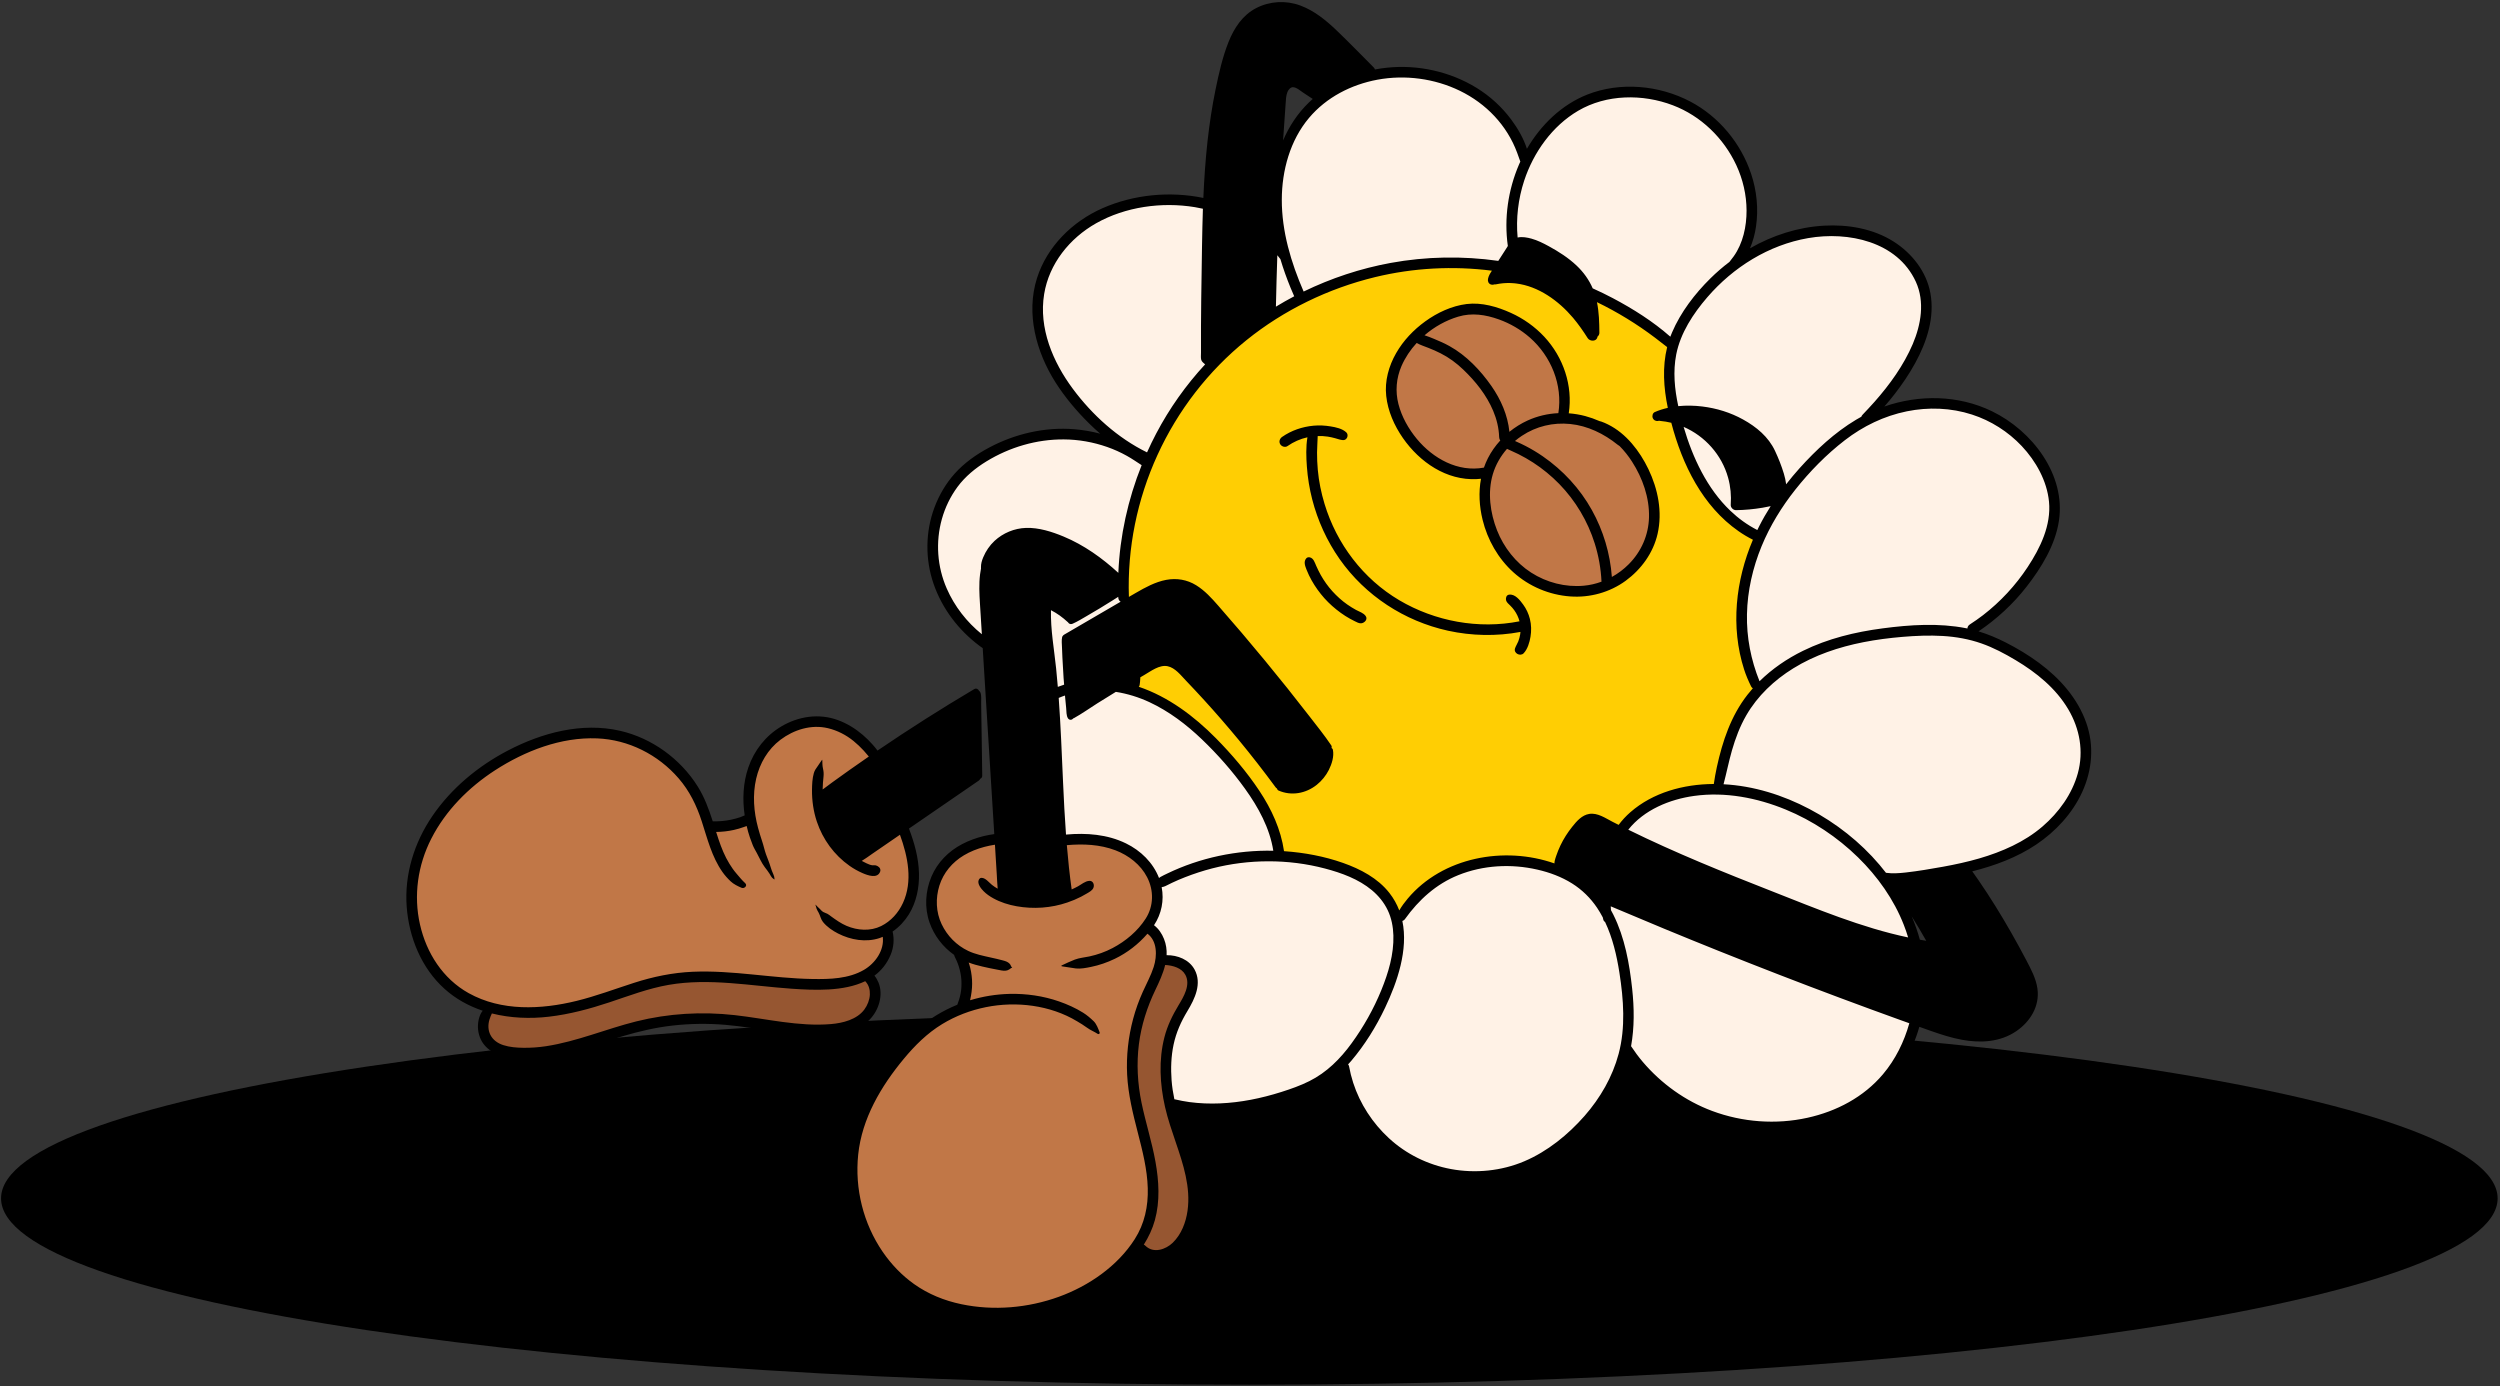
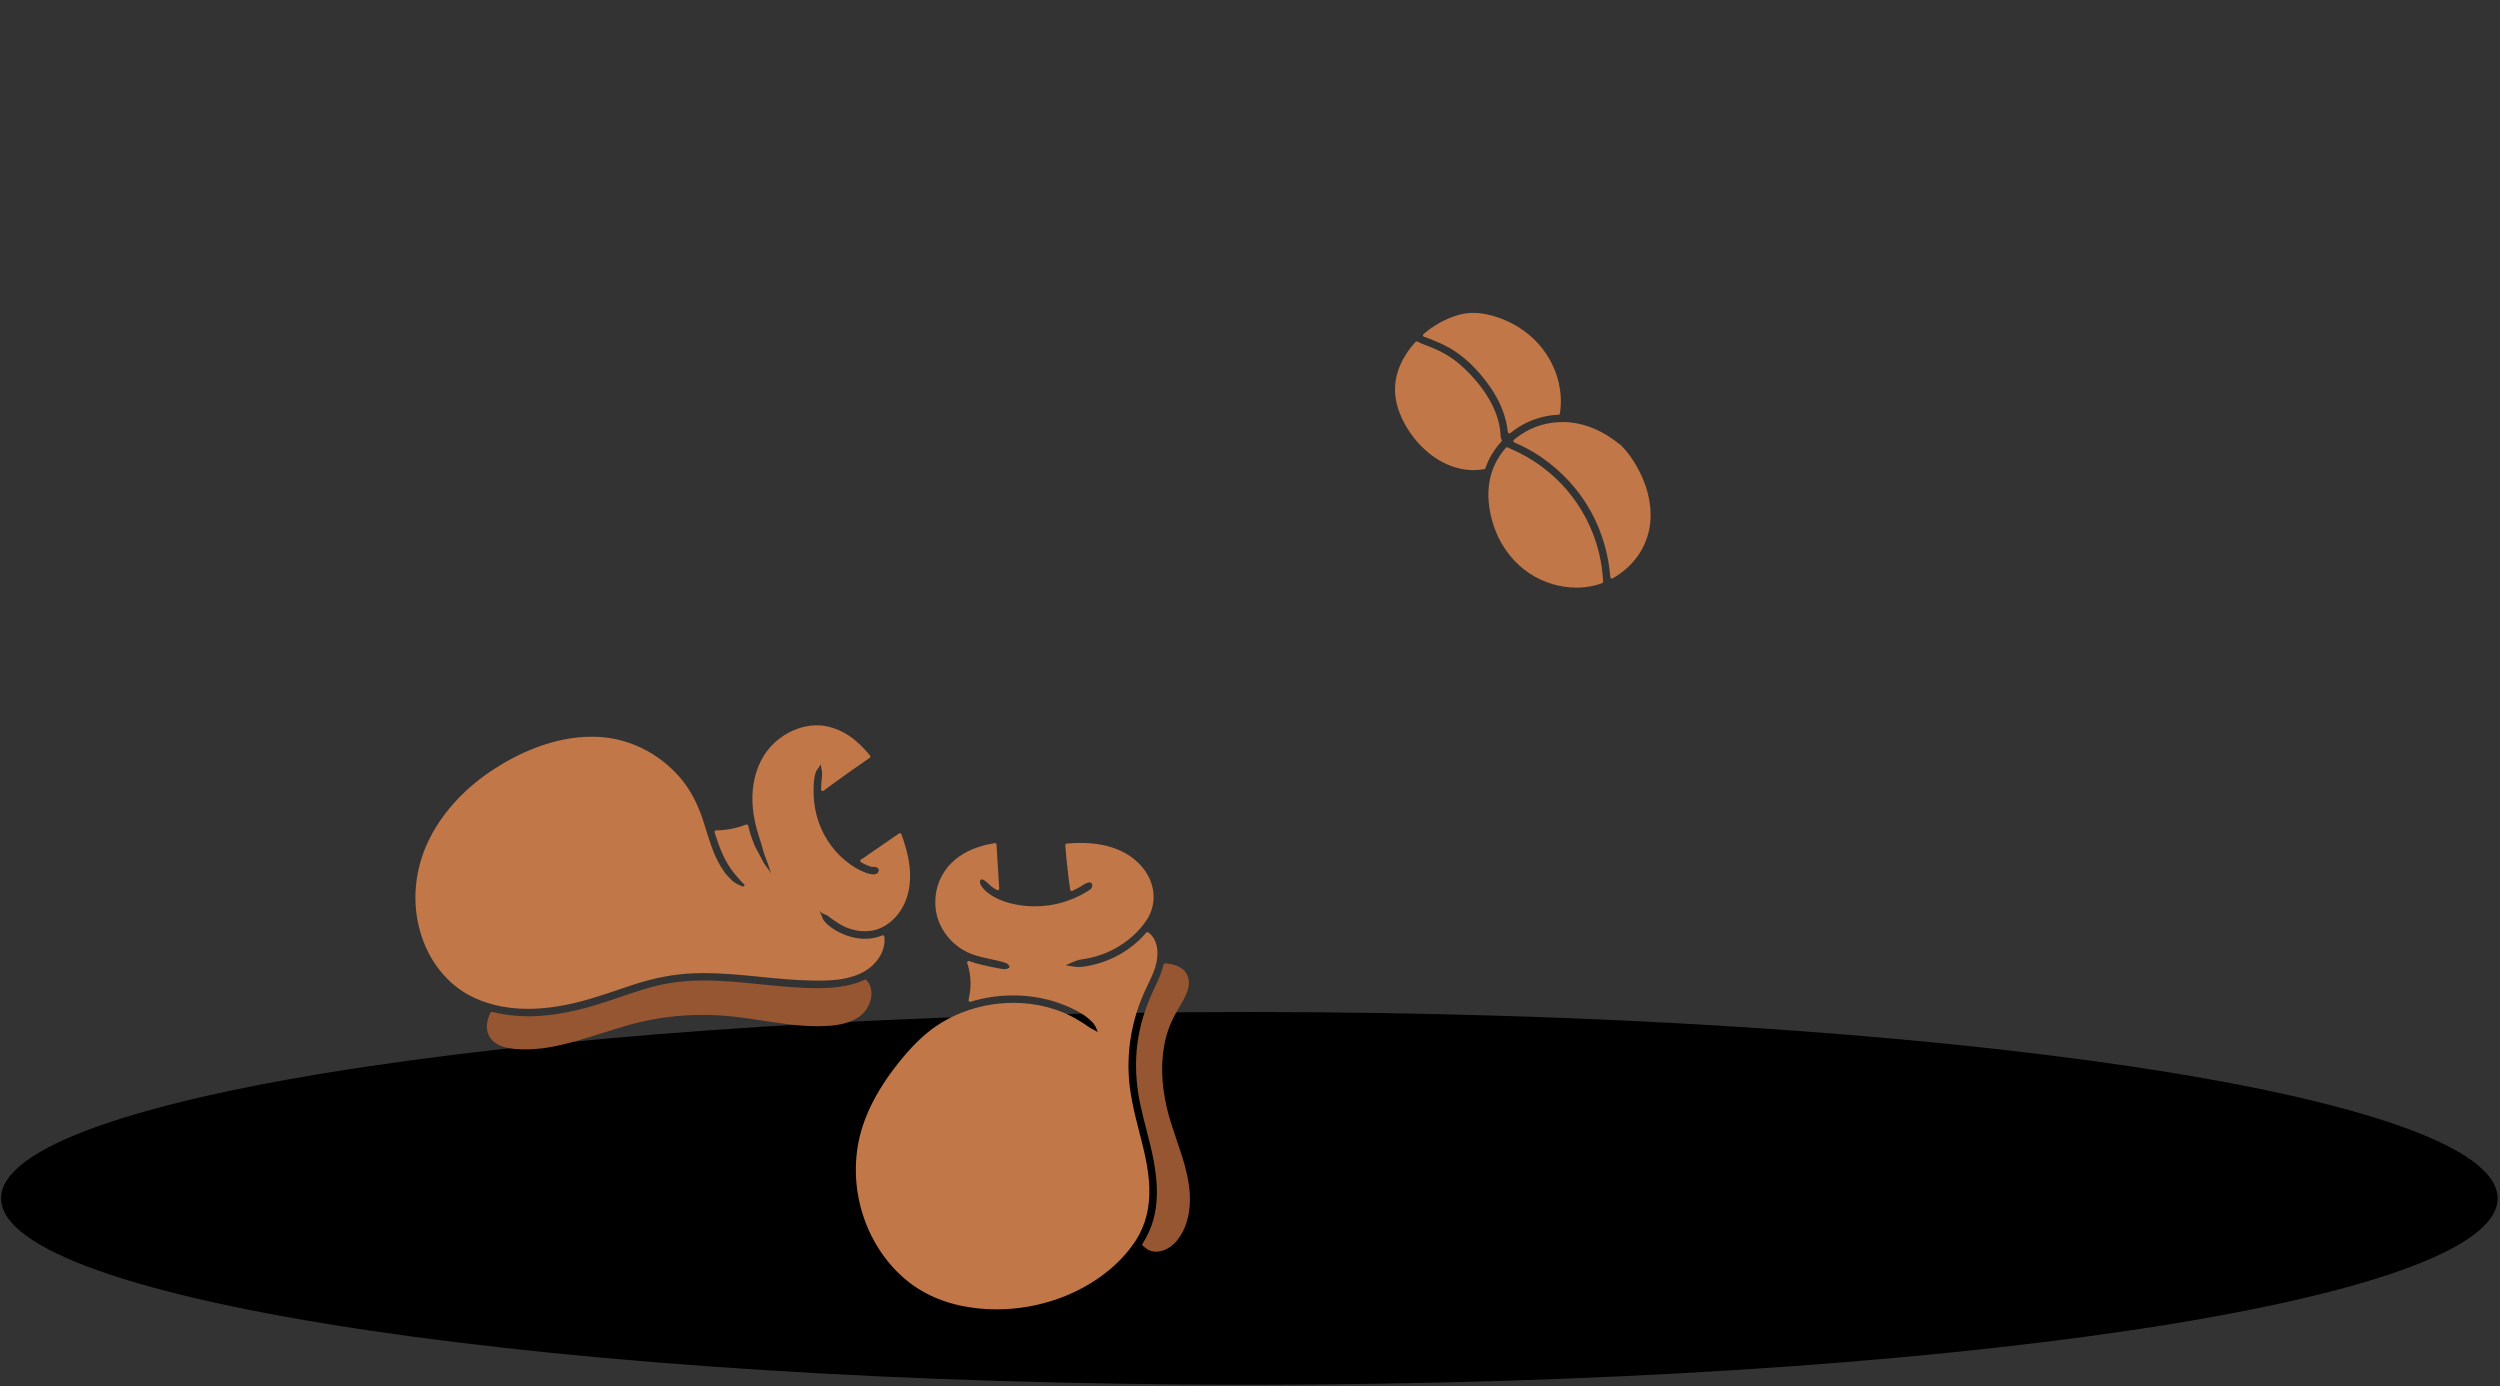
<svg xmlns="http://www.w3.org/2000/svg" width="716" zoomAndPan="magnify" viewBox="0 0 537 297.75" height="397" preserveAspectRatio="xMidYMid meet" version="1.2">
  <rect x="0" y="0" width="537" height="297.75" fill="#333333" stroke="none" />
  <defs>
    <clipPath id="c10d79f2b6">
      <path d="M 0.227 217.379 L 536.523 217.379 L 536.523 297.434 L 0.227 297.434 Z M 0.227 217.379 " />
    </clipPath>
    <clipPath id="63e77c749f">
      <path d="M 268.355 217.379 C 120.273 217.379 0.227 235.301 0.227 257.406 C 0.227 279.512 120.273 297.434 268.355 297.434 C 416.441 297.434 536.488 279.512 536.488 257.406 C 536.488 235.301 416.441 217.379 268.355 217.379 Z M 268.355 217.379 " />
    </clipPath>
    <clipPath id="fbfa0cb016">
      <path d="M 87 0 L 450 0 L 450 283.984 L 87 283.984 Z M 87 0 " />
    </clipPath>
  </defs>
  <g id="1e3dc4a92d">
    <g clip-rule="nonzero" clip-path="url(#c10d79f2b6)">
      <g clip-rule="nonzero" clip-path="url(#63e77c749f)">
        <path style=" stroke:none;fill-rule:nonzero;fill:#000000;fill-opacity:1;" d="M 0.227 217.379 L 536.523 217.379 L 536.523 297.434 L 0.227 297.434 Z M 0.227 217.379 " />
      </g>
    </g>
-     <path style=" stroke:none;fill-rule:nonzero;fill:#ffce03;fill-opacity:1;" d="M 376.672 147.543 C 376.574 147.488 376.496 147.41 376.445 147.301 C 375.801 145.996 375.316 144.816 374.957 143.695 C 372.223 135.172 372.891 125.363 376.836 116.066 C 376.879 115.965 376.867 115.844 376.805 115.75 C 376.77 115.695 376.719 115.652 376.66 115.625 C 375.605 115.098 374.59 114.492 373.641 113.828 C 366.922 109.145 362.105 101.371 359.324 90.727 C 359.293 90.605 359.195 90.516 359.078 90.484 C 358.27 90.289 357.449 90.152 356.641 90.078 C 356.578 90.074 356.52 90.066 356.465 90.051 C 356.434 90.039 356.402 90.035 356.371 90.035 C 356.348 90.035 356.328 90.039 356.309 90.043 C 356.281 90.047 356.156 90.074 356.156 90.074 C 356.094 90.09 356.031 90.098 355.969 90.098 C 355.688 90.098 355.441 89.934 355.328 89.672 C 355.258 89.512 355.258 89.293 355.328 89.109 C 355.359 89.031 355.434 88.887 355.578 88.824 C 356.406 88.461 357.328 88.16 358.32 87.938 C 358.5 87.895 358.613 87.719 358.574 87.539 C 357.551 82.605 357.504 78.383 358.434 74.637 C 358.465 74.508 358.418 74.371 358.312 74.289 L 357.773 73.867 C 357.098 73.34 356.418 72.809 355.734 72.293 C 351.824 69.336 347.598 66.746 343.176 64.598 C 343.129 64.574 343.078 64.562 343.027 64.562 C 342.957 64.562 342.883 64.586 342.82 64.633 C 342.719 64.711 342.672 64.844 342.699 64.969 C 343.141 67.145 343.195 69.379 343.211 71.48 C 343.215 71.77 343.031 71.965 342.918 72.055 C 342.863 72.102 342.824 72.164 342.805 72.234 C 342.797 72.273 342.793 72.309 342.793 72.332 C 342.719 72.785 342.293 72.836 342.113 72.836 C 341.785 72.836 341.469 72.684 341.324 72.457 C 340.238 70.734 339.199 69.297 338.152 68.051 C 336.043 65.559 331.621 61.273 325.66 60.551 C 325.52 60.531 325.379 60.516 325.238 60.504 C 325.027 60.488 324.82 60.477 324.633 60.469 C 324.566 60.461 324.5 60.461 324.434 60.457 L 324.34 60.453 C 324.246 60.453 324.148 60.449 324.055 60.449 C 323.129 60.449 322.199 60.547 321.281 60.742 C 321.234 60.754 321.184 60.758 321.133 60.758 C 321.094 60.758 321.062 60.754 321.027 60.75 C 321.016 60.75 321 60.75 320.988 60.75 C 320.949 60.75 320.906 60.758 320.867 60.773 C 320.777 60.809 320.676 60.824 320.578 60.824 C 320.488 60.824 320.402 60.809 320.332 60.781 C 319.965 60.637 319.898 60.25 319.953 59.965 C 320.059 59.398 320.387 58.867 320.742 58.332 C 320.809 58.234 320.816 58.109 320.77 58.004 C 320.719 57.898 320.621 57.824 320.504 57.809 C 317.574 57.438 314.594 57.25 311.645 57.25 C 306.121 57.25 300.621 57.902 295.301 59.191 C 285.098 61.668 275.488 66.379 267.504 72.82 C 259.355 79.402 252.719 87.973 248.309 97.609 C 243.914 107.219 241.785 117.809 242.152 128.227 C 242.156 128.348 242.223 128.453 242.324 128.512 C 242.375 128.539 242.434 128.555 242.488 128.555 C 242.547 128.555 242.605 128.539 242.656 128.508 C 242.906 128.363 243.898 127.785 244.148 127.641 C 246.23 126.438 248.281 125.32 250.543 124.891 C 251.121 124.781 251.703 124.727 252.273 124.727 C 253.879 124.727 255.391 125.152 256.758 126 C 258.527 127.09 259.918 128.605 261.43 130.332 C 263.152 132.297 264.852 134.262 266.477 136.168 C 269.789 140.062 273.09 144.07 276.289 148.066 C 277.98 150.191 279.539 152.172 281.051 154.133 L 281.883 155.203 C 283.164 156.844 284.488 158.539 285.664 160.277 C 285.723 160.359 285.73 160.438 285.695 160.531 C 285.629 160.684 285.691 160.863 285.836 160.949 C 285.883 160.977 285.961 161.035 285.98 161.125 C 286.258 162.559 285.672 164.148 285.129 165.23 C 284.535 166.414 283.672 167.48 282.629 168.316 C 281.18 169.469 279.422 170.105 277.676 170.105 C 276.668 170.105 275.688 169.898 274.766 169.496 C 274.664 169.449 274.625 169.328 274.609 169.281 C 274.586 169.195 274.531 169.121 274.453 169.074 C 274.383 169.035 274.32 168.98 274.27 168.906 C 271.746 165.473 269.07 162.039 266.316 158.703 C 263.938 155.816 261.434 152.93 258.879 150.129 C 257.637 148.762 256.355 147.395 254.969 145.945 C 254.793 145.762 254.613 145.566 254.43 145.363 C 253.453 144.297 252.344 143.082 250.879 142.777 C 250.664 142.73 250.445 142.707 250.219 142.707 C 248.852 142.707 247.531 143.523 246.367 144.246 C 246.109 144.406 245.859 144.559 245.621 144.699 C 245.621 144.699 244.941 145.094 244.77 145.195 C 244.664 145.254 244.602 145.367 244.602 145.488 C 244.602 145.539 244.602 145.59 244.598 145.66 C 244.59 146.129 244.531 146.59 244.461 147.105 C 244.457 147.121 244.441 147.191 244.352 147.301 C 244.277 147.387 244.254 147.5 244.281 147.609 C 244.312 147.719 244.395 147.801 244.5 147.84 C 250.094 149.727 255.621 153.418 260.938 158.812 C 264.652 162.578 267.781 166.367 270.242 170.074 C 273.102 174.379 274.859 178.688 275.473 182.879 C 275.496 183.031 275.617 183.148 275.766 183.168 C 275.789 183.168 275.816 183.172 275.84 183.172 L 275.859 182.836 L 275.895 183.176 C 280.352 183.484 284.551 184.324 288.375 185.676 C 292.867 187.262 296.07 189.328 298.168 192.004 C 299.039 193.109 299.738 194.348 300.246 195.68 C 300.293 195.801 300.406 195.887 300.535 195.895 C 300.543 195.898 300.555 195.898 300.562 195.898 C 300.684 195.898 300.793 195.832 300.855 195.73 C 301.348 194.887 301.926 194.078 302.625 193.246 C 307.516 187.422 315.184 184.082 323.66 184.082 C 327.164 184.082 330.57 184.652 333.781 185.785 C 333.82 185.797 333.855 185.805 333.895 185.805 C 333.961 185.805 334.031 185.785 334.086 185.746 C 334.176 185.684 334.23 185.582 334.234 185.477 C 334.234 185.34 334.246 185.164 334.281 184.992 C 334.336 184.719 334.434 184.43 334.527 184.152 L 334.598 183.941 C 334.836 183.23 335.137 182.492 335.484 181.75 C 336.121 180.41 336.965 179.074 337.984 177.789 C 338.941 176.582 339.992 175.391 341.43 175.16 C 341.594 175.137 341.762 175.121 341.93 175.121 C 343.121 175.121 344.273 175.762 345.391 176.379 C 345.668 176.531 345.945 176.684 346.215 176.824 C 346.656 177.047 347.094 177.266 347.531 177.488 C 347.582 177.512 347.633 177.523 347.684 177.523 C 347.785 177.523 347.887 177.477 347.953 177.387 C 348.688 176.406 349.52 175.508 350.43 174.715 C 354.781 170.914 361.02 168.789 367.996 168.738 L 368.125 168.738 C 368.293 168.738 368.438 168.617 368.461 168.449 C 368.637 167.211 368.848 166.039 369.102 164.867 C 370.59 158.07 372.598 153.316 375.613 149.449 C 375.957 149.012 376.344 148.543 376.766 148.062 C 376.836 147.984 376.863 147.879 376.844 147.777 C 376.828 147.676 376.762 147.59 376.672 147.543 Z M 326.816 135.484 C 326.754 135.43 326.676 135.398 326.594 135.398 C 326.574 135.398 326.551 135.402 326.531 135.406 C 324.227 135.836 321.863 136.055 319.496 136.055 C 316.688 136.055 313.855 135.746 311.086 135.141 C 301.668 133.066 293.48 127.656 288.031 119.902 C 285.375 116.113 283.352 111.711 282.188 107.164 C 281.609 104.91 281.23 102.578 281.055 100.23 C 280.918 98.293 280.82 96.039 281.172 93.984 C 281.188 93.875 281.152 93.762 281.07 93.684 C 281.008 93.625 280.922 93.59 280.836 93.59 C 280.812 93.59 280.789 93.594 280.766 93.598 C 279.191 93.945 277.707 94.602 276.359 95.543 C 276.262 95.613 276.145 95.648 276.012 95.648 C 275.723 95.648 275.414 95.477 275.277 95.242 C 275.031 94.82 275.25 94.363 275.594 94.125 C 277.465 92.816 279.742 92.004 282.184 91.773 C 282.566 91.738 282.961 91.719 283.359 91.719 C 284.129 91.719 284.934 91.789 285.758 91.922 C 286.91 92.109 288.191 92.398 288.953 93.117 C 289.16 93.316 289.145 93.613 289.066 93.805 C 288.992 93.996 288.816 94.199 288.516 94.199 C 288.516 94.199 288.512 94.199 288.512 94.199 C 288.113 94.176 287.738 94.062 287.344 93.941 C 287.199 93.898 287.051 93.852 286.898 93.812 C 286.312 93.648 285.777 93.531 285.262 93.453 C 284.703 93.363 284.113 93.32 283.469 93.32 C 283.324 93.32 283.176 93.32 283.031 93.324 C 282.852 93.332 282.707 93.477 282.703 93.66 C 282.695 94.207 282.664 94.766 282.637 95.309 C 282.602 95.926 282.566 96.562 282.566 97.191 C 282.562 98.469 282.613 99.73 282.727 100.945 C 282.945 103.363 283.438 105.852 284.188 108.336 C 286.879 117.219 292.633 124.633 300.387 129.215 C 306.195 132.648 312.812 134.461 319.535 134.461 C 321.875 134.461 324.203 134.234 326.457 133.789 C 326.547 133.77 326.629 133.715 326.676 133.637 C 326.727 133.555 326.742 133.461 326.719 133.371 C 326.48 132.473 326.082 131.633 325.539 130.875 C 325.293 130.539 324.992 130.191 324.645 129.844 C 324.574 129.773 324.504 129.711 324.434 129.645 C 324.133 129.359 323.871 129.117 323.82 128.766 C 323.785 128.527 323.844 128.133 324.156 128.074 C 324.234 128.059 324.312 128.051 324.391 128.051 C 325.449 128.051 326.434 129.41 326.906 130.062 C 327.547 130.938 328.027 131.961 328.293 133.027 C 328.586 134.199 328.629 135.445 328.418 136.727 C 328.273 137.594 327.906 139.184 327.039 140.086 C 326.875 140.254 326.68 140.289 326.543 140.289 C 326.266 140.289 325.977 140.145 325.824 139.926 C 325.703 139.754 325.676 139.562 325.75 139.359 C 325.84 139.105 325.965 138.863 326.098 138.609 C 326.219 138.383 326.344 138.145 326.445 137.883 C 326.637 137.387 326.777 136.859 326.867 136.316 C 326.898 136.133 326.918 135.949 326.93 135.762 C 326.938 135.656 326.895 135.555 326.816 135.484 Z M 282.031 124.504 C 281.629 123.789 281.273 123.039 280.977 122.277 L 280.945 122.203 C 280.602 121.324 280.391 120.66 280.848 120.145 C 280.91 120.074 281.016 120.035 281.141 120.035 C 281.188 120.035 281.23 120.039 281.273 120.047 C 281.789 120.168 282.023 120.742 282.25 121.301 C 282.305 121.43 282.355 121.559 282.41 121.672 C 282.762 122.453 283.078 123.094 283.406 123.68 C 284.133 124.973 284.988 126.168 285.949 127.23 C 286.98 128.363 288.078 129.34 289.211 130.133 C 289.82 130.555 290.461 130.953 291.129 131.316 C 291.324 131.422 291.531 131.52 291.738 131.613 C 292.262 131.859 292.754 132.086 293.062 132.496 C 293.188 132.664 293.211 132.828 293.133 133.004 C 293.02 133.273 292.688 133.512 292.379 133.547 C 292.348 133.551 292.316 133.555 292.285 133.555 C 291.988 133.555 291.664 133.391 291.352 133.234 C 291.277 133.195 291.199 133.156 291.129 133.121 C 290.824 132.977 290.508 132.812 290.16 132.621 C 289.492 132.25 288.828 131.828 288.191 131.367 C 286.902 130.434 285.738 129.391 284.734 128.273 C 283.68 127.086 282.77 125.816 282.031 124.504 Z M 318.789 111.574 C 318.059 108.594 317.945 105.594 318.449 102.898 C 318.469 102.793 318.438 102.684 318.367 102.605 C 318.301 102.535 318.211 102.496 318.117 102.496 C 318.105 102.496 318.094 102.5 318.078 102.5 C 317.789 102.535 317.5 102.559 317.215 102.574 C 316.965 102.586 316.715 102.594 316.465 102.594 C 310.965 102.594 305.418 99.344 301.629 93.906 C 299.609 91 298.418 88.008 298.094 85.004 C 297.773 82.066 298.496 78.965 300.18 76.027 C 301.629 73.492 303.766 71.164 306.355 69.293 C 308.316 67.875 311.422 66.094 315.082 65.641 C 315.551 65.582 316.039 65.555 316.531 65.555 C 318.883 65.555 321.531 66.215 324.402 67.52 C 327.07 68.723 329.512 70.469 331.469 72.566 C 335.574 76.98 337.508 83.02 336.637 88.727 C 336.621 88.82 336.645 88.914 336.703 88.988 C 336.762 89.062 336.852 89.105 336.945 89.113 C 338.121 89.203 339.289 89.398 340.41 89.695 C 341.465 89.977 342.492 90.34 343.461 90.77 C 343.484 90.781 343.508 90.789 343.531 90.793 C 343.641 90.816 343.754 90.844 343.855 90.875 C 344.352 91.039 344.84 91.273 345.258 91.48 C 348.625 93.148 351.648 96.5 353.77 100.91 C 355.34 104.18 356.953 109.211 355.719 114.609 C 354.84 118.438 352.453 121.941 349 124.473 C 346.043 126.637 342.348 127.828 338.602 127.824 C 338.164 127.824 337.723 127.809 337.289 127.777 C 332.859 127.453 328.609 125.648 325.328 122.703 C 322.172 119.867 319.848 115.918 318.789 111.574 Z M 318.789 111.574 " />
    <path style=" stroke:none;fill-rule:nonzero;fill:#965631;fill-opacity:1;" d="M 186.148 210.59 C 186.891 211.387 187.234 212.422 187.18 213.668 C 187.125 214.824 186.668 216.059 185.926 217.055 C 184.203 219.371 180.945 220.105 178.52 220.309 C 177.586 220.387 176.602 220.426 175.602 220.426 C 171.641 220.426 167.641 219.812 163.773 219.223 C 161.801 218.918 159.762 218.605 157.77 218.383 C 155.5 218.129 153.203 218 150.941 218 C 146.113 218 141.332 218.582 136.73 219.73 C 134.223 220.359 131.707 221.16 129.273 221.934 C 125.418 223.16 121.434 224.43 117.348 225.059 C 115.824 225.289 114.293 225.406 112.793 225.406 C 112.668 225.406 112.539 225.406 112.414 225.402 C 111.066 225.383 109.488 225.297 107.992 224.809 C 106.613 224.359 105.59 223.539 105.035 222.445 C 104.512 221.41 104.43 220.164 104.805 218.93 C 104.949 218.465 105.133 218 105.352 217.543 C 105.41 217.422 105.527 217.352 105.656 217.352 C 105.684 217.352 105.711 217.352 105.738 217.359 C 108.207 217.984 110.852 218.305 113.598 218.305 C 115.016 218.305 116.461 218.219 117.898 218.047 C 121.773 217.594 125.867 216.621 130.77 214.988 C 131.559 214.727 132.348 214.457 133.137 214.188 C 136.508 213.031 140 211.836 143.59 211.215 C 145.953 210.805 148.461 210.605 151.262 210.605 C 155.277 210.605 159.359 211.023 163.309 211.426 C 165.523 211.648 167.812 211.883 170.051 212.039 C 171.773 212.156 173.629 212.266 175.531 212.266 C 179.844 212.266 183.172 211.672 185.707 210.453 C 185.754 210.43 185.805 210.418 185.855 210.418 C 185.957 210.418 186.055 210.465 186.121 210.547 L 185.887 210.797 Z M 252.875 245.266 L 252.754 244.902 C 251.957 242.555 251.129 240.129 250.57 237.676 C 249.996 235.113 249.676 232.617 249.629 230.258 C 249.578 227.652 249.852 225.164 250.445 222.863 C 251.004 220.711 251.953 218.562 253.438 216.105 C 254.527 214.305 256.176 211.582 254.922 209.246 C 253.941 207.418 251.602 207.016 250.297 206.941 C 250.289 206.941 250.281 206.941 250.277 206.941 C 250.121 206.941 249.984 207.047 249.949 207.199 C 249.523 208.953 248.754 210.637 247.863 212.5 C 245.988 216.41 244.793 220.359 244.305 224.246 C 243.789 228.34 243.977 232.602 244.863 236.906 C 245.262 238.824 245.758 240.746 246.238 242.605 C 246.828 244.887 247.441 247.246 247.863 249.602 C 248.75 254.551 248.715 258.492 247.742 262.008 C 247.262 263.742 246.473 265.48 245.402 267.172 C 245.348 267.254 245.332 267.355 245.363 267.453 C 245.391 267.547 245.457 267.621 245.547 267.664 C 245.656 267.711 245.734 267.762 245.805 267.836 C 246.48 268.504 247.355 268.859 248.324 268.859 C 249.629 268.859 251.055 268.23 252.141 267.184 C 254.32 265.074 255.125 262.18 255.418 260.121 C 256.156 254.902 254.414 249.781 252.875 245.266 Z M 252.875 245.266 " />
-     <path style=" stroke:none;fill-rule:nonzero;fill:#fff2e6;fill-opacity:1;" d="M 446.641 166.199 C 445.469 170.453 442.809 174.461 438.945 177.789 C 435.484 180.77 431.008 183.031 425.266 184.707 C 422.949 185.379 420.379 185.969 417.41 186.508 C 415.016 186.941 412.191 187.43 409.379 187.75 C 408.66 187.828 407.711 187.922 406.746 187.922 C 406.145 187.922 405.594 187.887 405.066 187.816 C 404.977 187.805 404.898 187.758 404.844 187.688 C 404.344 187.047 403.891 186.484 403.453 185.969 C 399.418 181.215 394.258 177.105 388.531 174.09 C 382.574 170.945 376.234 169.113 370.199 168.793 C 370.098 168.789 370.004 168.738 369.945 168.656 C 369.883 168.574 369.863 168.469 369.891 168.371 C 370.164 167.332 370.414 166.27 370.656 165.242 C 370.977 163.879 371.305 162.469 371.699 161.094 C 372.559 158.113 373.574 155.629 374.801 153.5 C 377.098 149.523 380.633 145.984 385.023 143.27 C 389.277 140.637 394.242 138.785 400.199 137.609 C 402.809 137.098 405.559 136.723 408.613 136.465 C 410.859 136.277 412.734 136.191 414.512 136.191 C 415.492 136.191 416.453 136.219 417.363 136.273 C 420.367 136.453 423.172 136.996 425.703 137.883 C 427.953 138.672 430.312 139.824 433.125 141.508 C 438.457 144.691 442.195 148.184 444.559 152.188 C 447.168 156.609 447.906 161.586 446.641 166.199 Z M 396.059 94.301 C 392.258 97.227 388.66 100.816 385.363 104.973 C 382.25 108.902 379.801 113.012 378.082 117.184 C 376.082 122.051 375.016 127.008 374.914 131.914 C 374.805 136.816 375.719 141.707 377.633 146.457 C 377.672 146.562 377.766 146.641 377.875 146.664 C 377.898 146.668 377.922 146.672 377.945 146.672 C 378.031 146.672 378.117 146.637 378.184 146.574 C 380.785 144.012 383.891 141.836 387.422 140.102 C 392.199 137.754 397.762 136.184 404.426 135.309 C 408.285 134.797 411.434 134.559 414.332 134.559 C 417.219 134.559 419.812 134.797 422.254 135.277 C 422.348 135.297 422.441 135.32 422.535 135.336 C 422.555 135.344 422.578 135.344 422.598 135.344 C 422.672 135.344 422.746 135.32 422.809 135.273 C 422.883 135.211 422.93 135.121 422.938 135.023 C 422.949 134.77 423.074 134.566 423.301 134.414 C 424.371 133.719 425.305 133.062 426.156 132.406 C 429.945 129.488 433.199 125.984 435.82 122 C 438.07 118.578 441.004 113.371 440.461 107.723 C 440.066 103.59 437.898 99.164 434.516 95.582 C 431.531 92.422 427.789 90.051 423.688 88.727 C 421.035 87.867 418.227 87.43 415.34 87.43 C 413.395 87.43 411.434 87.629 409.508 88.023 C 404.719 89 400.195 91.113 396.059 94.301 Z M 366.465 63.641 C 362.719 67.988 360.512 72.055 359.727 76.062 C 359.086 79.316 359.23 82.992 360.16 87.312 C 360.195 87.469 360.332 87.578 360.492 87.578 C 360.504 87.578 360.512 87.578 360.523 87.578 C 361.23 87.504 361.961 87.469 362.699 87.469 C 363.652 87.469 364.629 87.531 365.602 87.648 C 368.727 88.031 371.637 88.957 374.25 90.402 C 377.559 92.23 379.754 94.387 380.965 96.992 C 381.75 98.66 382.387 100.297 382.855 101.852 C 383.074 102.582 383.234 103.324 383.328 104.066 C 383.344 104.199 383.441 104.312 383.574 104.348 C 383.602 104.355 383.633 104.359 383.664 104.359 C 383.766 104.359 383.863 104.312 383.93 104.23 C 384.863 103.039 385.82 101.895 386.77 100.836 C 390.902 96.242 394.855 92.844 398.848 90.453 C 399.219 90.23 399.598 90.016 399.977 89.809 C 400.055 89.766 400.109 89.699 400.137 89.617 C 400.172 89.508 400.23 89.414 400.316 89.324 C 401.09 88.512 402 87.551 402.891 86.547 C 406.711 82.227 409.422 78.133 411.172 74.027 C 412.691 70.461 414.035 65.195 411.828 60.379 C 408.957 54.117 402.066 50.375 393.395 50.375 C 391.695 50.375 389.988 50.523 388.32 50.812 C 380.125 52.242 372.359 56.797 366.465 63.641 Z M 410.234 219.477 C 409.719 219.289 409.195 219.102 408.68 218.918 L 408.355 218.801 C 403.969 217.219 399.566 215.605 395.277 214 C 386.703 210.801 377.961 207.414 369.289 203.941 C 361.836 200.953 354.039 197.734 346.121 194.371 C 346.078 194.352 346.035 194.344 345.988 194.344 C 345.922 194.344 345.852 194.363 345.793 194.406 C 345.699 194.473 345.645 194.586 345.652 194.703 L 345.699 195.52 C 345.703 195.57 345.715 195.617 345.738 195.66 C 345.914 195.984 346.086 196.305 346.25 196.629 C 348.828 201.812 349.719 207.523 350.254 212.426 C 350.75 217.023 350.676 221.027 350.023 224.664 C 350.008 224.75 350.027 224.836 350.074 224.91 C 350.883 226.133 351.734 227.277 352.605 228.305 C 356.715 233.141 361.926 236.824 367.676 238.957 C 371.805 240.492 376.137 241.27 380.547 241.27 C 383.176 241.27 385.789 240.988 388.316 240.43 C 395.086 238.934 400.758 235.66 404.719 230.969 C 407.301 227.91 409.277 224.078 410.445 219.887 C 410.492 219.715 410.402 219.539 410.234 219.477 Z M 349.488 178.012 C 349.426 178.09 349.398 178.195 349.422 178.293 C 349.445 178.395 349.512 178.477 349.602 178.523 C 360.023 183.648 371.074 188.066 380.617 191.805 C 381.652 192.211 382.688 192.621 383.723 193.031 C 392.137 196.363 400.836 199.805 409.797 201.691 C 409.82 201.695 409.844 201.699 409.867 201.699 C 409.961 201.699 410.051 201.66 410.113 201.59 C 410.195 201.504 410.223 201.379 410.191 201.266 C 409.91 200.34 409.602 199.434 409.266 198.574 C 407.227 193.344 403.793 188.273 399.332 183.91 C 394.832 179.508 389.43 175.938 383.715 173.586 C 378.465 171.426 373.262 170.328 368.246 170.328 C 366.766 170.328 365.293 170.43 363.871 170.625 C 360.297 171.121 353.676 172.734 349.488 178.012 Z M 325.648 51.051 C 325.656 51.148 325.707 51.234 325.789 51.293 C 325.844 51.336 325.914 51.359 325.984 51.359 C 326.012 51.359 326.035 51.355 326.062 51.348 C 326.305 51.293 326.574 51.266 326.863 51.266 C 327.434 51.266 328.094 51.371 328.883 51.59 C 330.07 51.922 331.184 52.461 332.488 53.168 C 335.016 54.539 336.906 55.859 338.438 57.312 C 339.91 58.707 341.039 60.309 341.801 62.07 C 341.836 62.148 341.898 62.211 341.973 62.246 C 343.488 62.926 344.938 63.633 346.289 64.348 C 351.238 66.965 355.254 69.66 358.566 72.578 C 358.629 72.633 358.707 72.664 358.789 72.664 C 358.816 72.664 358.844 72.66 358.871 72.652 C 358.98 72.625 359.066 72.547 359.105 72.441 C 359.215 72.148 359.332 71.855 359.453 71.566 C 361.129 67.641 363.965 63.645 367.664 60.012 C 368.914 58.777 370.266 57.605 371.688 56.531 C 371.711 56.512 371.73 56.492 371.746 56.473 C 372.105 56.027 372.406 55.633 372.676 55.262 C 374.508 52.691 375.508 49.129 375.5 45.23 C 375.496 41.883 374.723 38.461 373.27 35.336 C 370.461 29.32 365.426 24.566 359.449 22.297 C 356.488 21.172 353.258 20.574 350.117 20.574 C 345.984 20.574 342.074 21.59 338.809 23.508 C 333.5 26.625 329.227 32.156 327.078 38.688 C 325.773 42.668 325.277 46.941 325.648 51.051 Z M 371.445 109.953 C 373.23 111.66 375.207 113.074 377.316 114.152 C 377.367 114.18 377.418 114.191 377.473 114.191 C 377.508 114.191 377.547 114.184 377.582 114.172 C 377.668 114.145 377.738 114.082 377.777 114 C 377.898 113.742 378.023 113.492 378.148 113.242 C 378.863 111.824 379.676 110.406 380.629 108.898 C 380.703 108.785 380.699 108.637 380.621 108.523 C 380.555 108.434 380.453 108.379 380.344 108.379 C 380.32 108.379 380.293 108.383 380.27 108.387 C 379.633 108.531 379.059 108.645 378.523 108.73 C 376.645 109.043 374.754 109.219 372.895 109.246 C 372.707 109.246 372.504 109.16 372.348 109.012 C 372.176 108.852 372.086 108.656 372.098 108.469 C 372.25 106.426 372.055 104.422 371.523 102.512 C 370.156 97.594 366.512 93.434 361.773 91.387 C 361.73 91.367 361.684 91.359 361.641 91.359 C 361.559 91.359 361.48 91.387 361.414 91.441 C 361.316 91.527 361.277 91.664 361.316 91.789 C 363.621 99.637 367.027 105.746 371.445 109.953 Z M 345.074 197.895 C 345.043 197.832 344.996 197.781 344.938 197.746 C 344.82 197.676 344.746 197.578 344.711 197.441 C 344.68 197.305 344.648 197.164 344.609 196.988 C 344.602 196.961 344.594 196.934 344.578 196.906 C 344.191 196.176 343.777 195.473 343.34 194.812 C 341.883 192.641 340.043 190.848 337.867 189.484 C 335.711 188.133 333.164 187.117 330.297 186.461 C 328.07 185.953 325.793 185.695 323.531 185.695 C 319.863 185.695 316.352 186.359 313.098 187.668 C 308.668 189.453 304.773 192.664 301.516 197.211 C 301.414 197.359 301.281 197.457 301.133 197.496 C 300.965 197.547 300.859 197.719 300.895 197.891 C 301.941 202.879 300.738 208.902 297.219 216.305 C 295.191 220.574 292.754 224.398 289.973 227.68 C 289.762 227.926 289.543 228.16 289.324 228.398 C 289.207 228.523 289.203 228.719 289.312 228.848 C 289.383 228.93 289.43 229.02 289.445 229.109 C 289.668 230.328 289.973 231.531 290.344 232.68 C 291.816 237.234 294.5 241.398 298.102 244.723 C 301.836 248.172 306.504 250.496 311.609 251.445 C 313.289 251.758 315.016 251.914 316.75 251.914 C 320.492 251.914 324.23 251.168 327.559 249.75 C 332.18 247.789 336.699 244.387 340.621 239.918 C 344.195 235.844 346.75 231.188 348.012 226.449 C 349.641 220.336 348.961 213.855 348.188 208.895 C 347.477 204.367 346.488 200.871 345.074 197.895 Z M 279.902 62.941 C 279.938 62.957 279.98 62.961 280.02 62.961 C 280.07 62.961 280.121 62.949 280.164 62.93 C 286.09 60.051 292.344 57.992 298.754 56.812 C 302.957 56.043 307.273 55.652 311.586 55.652 C 314.977 55.652 318.41 55.895 321.785 56.371 C 321.805 56.375 321.82 56.375 321.836 56.375 C 321.949 56.375 322.059 56.316 322.121 56.215 C 322.223 56.051 322.324 55.895 322.43 55.734 L 323.812 53.59 C 323.934 53.402 324.051 53.211 324.172 53.016 C 324.211 52.949 324.227 52.871 324.215 52.793 C 323.398 46.977 324.223 40.98 326.602 35.457 C 326.66 35.312 326.727 35.176 326.789 35.035 L 326.875 34.852 C 326.91 34.77 326.914 34.68 326.887 34.594 C 326.785 34.324 326.688 34.051 326.594 33.777 C 326.461 33.41 326.332 33.047 326.195 32.68 C 324.031 26.84 319.602 22.051 313.727 19.195 C 309.836 17.309 305.449 16.309 301.039 16.309 C 299.281 16.309 297.523 16.469 295.82 16.785 C 289.785 17.91 284.496 20.863 280.926 25.102 C 277.117 29.613 275.012 35.922 274.992 42.863 C 274.973 48.906 276.516 55.414 279.707 62.758 C 279.746 62.844 279.816 62.91 279.902 62.941 Z M 297.016 212.824 C 298.203 209.914 299.766 205.516 299.637 200.93 C 299.578 198.832 299.156 196.957 298.387 195.359 C 297.598 193.715 296.43 192.238 294.914 190.969 C 291.77 188.332 287.789 187.051 284.672 186.23 C 280.734 185.191 276.637 184.668 272.488 184.668 L 272.438 184.668 C 268.328 184.672 264.238 185.191 260.281 186.207 C 258.34 186.711 256.355 187.355 254.391 188.125 C 253.453 188.488 252.516 188.891 251.602 189.324 C 251.324 189.453 251.051 189.59 250.781 189.727 C 250.574 189.832 250.367 189.934 250.156 190.035 C 249.945 190.141 249.703 190.191 249.473 190.23 C 249.383 190.246 249.301 190.297 249.25 190.371 C 249.199 190.445 249.18 190.539 249.195 190.629 C 249.727 193.383 249.16 196.199 247.602 198.551 C 247.5 198.699 247.535 198.902 247.68 199.008 C 248.539 199.66 249.246 200.629 249.715 201.809 C 250.133 202.855 250.309 203.949 250.25 205.156 C 250.246 205.246 250.281 205.34 250.344 205.406 C 250.41 205.473 250.496 205.508 250.59 205.508 C 250.59 205.508 250.664 205.508 250.664 205.508 C 252.621 205.508 255.125 206.273 256.297 208.418 C 257.824 211.234 256.387 214.328 254.777 216.984 C 253.227 219.551 252.266 221.887 251.75 224.344 C 251.258 226.684 251.113 229.281 251.32 232.074 C 251.418 233.383 251.617 234.734 251.922 236.199 C 251.953 236.344 252.074 236.453 252.219 236.465 C 252.223 236.465 252.293 236.469 252.297 236.473 C 253.371 236.723 254.426 236.922 255.441 237.059 C 257.031 237.273 258.688 237.383 260.371 237.383 C 263.051 237.383 265.859 237.105 268.711 236.566 C 270.906 236.148 273.137 235.578 275.34 234.875 C 277.062 234.332 279.309 233.574 281.406 232.523 C 284.793 230.836 287.797 228.145 290.594 224.297 C 293.223 220.688 295.383 216.828 297.016 212.824 Z M 273.898 66.164 C 273.953 66.195 274.012 66.211 274.066 66.211 C 274.129 66.211 274.191 66.195 274.242 66.16 C 275.562 65.355 276.879 64.609 278.152 63.941 C 278.309 63.859 278.375 63.668 278.305 63.508 C 278.027 62.871 277.754 62.25 277.5 61.625 C 276.66 59.57 275.941 57.531 275.355 55.566 C 275.344 55.523 275.324 55.484 275.297 55.453 L 274.637 54.617 C 274.57 54.531 274.473 54.488 274.371 54.488 C 274.336 54.488 274.301 54.492 274.266 54.504 C 274.133 54.547 274.039 54.672 274.035 54.812 C 273.91 58.488 273.805 62.207 273.73 65.863 C 273.727 65.988 273.793 66.102 273.898 66.164 Z M 248.875 188.918 C 248.902 188.926 248.93 188.93 248.957 188.93 C 249.035 188.93 249.113 188.902 249.172 188.852 C 249.266 188.777 249.344 188.715 249.426 188.672 C 249.84 188.438 250.281 188.223 250.711 188.016 L 250.84 187.953 C 257.453 184.754 264.922 183.066 272.441 183.066 C 272.793 183.066 273.145 183.07 273.496 183.074 C 273.496 183.074 273.5 183.074 273.504 183.074 C 273.602 183.074 273.691 183.035 273.758 182.961 C 273.824 182.887 273.852 182.785 273.836 182.688 C 273.172 178.441 271.164 174.039 267.703 169.227 C 265.027 165.5 261.898 161.918 258.414 158.578 C 254.637 154.965 250.918 152.328 247.039 150.52 C 244.703 149.43 242.246 148.676 239.738 148.277 C 239.719 148.277 239.703 148.273 239.684 148.273 C 239.625 148.273 239.562 148.293 239.508 148.324 C 238.164 149.141 236.816 149.977 235.5 150.809 C 234.941 151.164 234.383 151.531 233.828 151.898 C 232.758 152.602 231.652 153.332 230.527 153.953 C 230.5 153.969 230.477 153.977 230.453 153.984 C 230.371 154 230.297 154.051 230.25 154.117 C 230.18 154.215 230.074 154.273 229.961 154.273 C 229.883 154.273 229.773 154.246 229.684 154.109 C 229.441 153.746 229.41 153.129 229.383 152.586 C 229.375 152.398 229.367 152.215 229.348 152.047 C 229.273 151.324 229.203 150.594 229.137 149.863 C 229.129 149.785 229.125 149.703 229.117 149.625 C 229.113 149.535 229.105 149.449 229.098 149.363 C 229.086 149.262 229.031 149.172 228.945 149.113 C 228.891 149.078 228.824 149.059 228.762 149.059 C 228.727 149.059 228.691 149.066 228.656 149.078 C 228.457 149.141 228.262 149.207 228.066 149.281 C 227.801 149.379 227.539 149.484 227.277 149.598 C 227.145 149.656 227.062 149.789 227.07 149.934 C 227.434 154.883 227.652 159.926 227.863 164.805 C 227.91 165.883 227.957 166.961 228.004 168.039 C 228.156 171.379 228.348 175.328 228.637 179.293 C 228.645 179.383 228.688 179.465 228.758 179.523 C 228.816 179.578 228.895 179.605 228.977 179.605 C 228.984 179.605 228.996 179.605 229.008 179.602 C 230.07 179.508 231.109 179.457 232.098 179.457 C 235.758 179.457 238.992 180.133 241.715 181.465 C 244.984 183.062 247.445 185.637 248.645 188.715 C 248.684 188.816 248.77 188.891 248.875 188.918 Z M 246.234 97.477 C 246.281 97.5 246.332 97.512 246.383 97.512 C 246.422 97.512 246.461 97.504 246.496 97.492 C 246.582 97.461 246.652 97.395 246.691 97.312 C 247.344 95.859 247.984 94.543 248.645 93.285 C 251.465 87.93 254.984 82.953 259.109 78.496 C 259.172 78.43 259.203 78.34 259.199 78.25 C 259.195 78.16 259.156 78.078 259.09 78.016 C 259.027 77.961 258.961 77.906 258.895 77.852 C 258.66 77.648 258.418 77.445 258.352 77.203 C 258.273 76.922 258.289 76.555 258.301 76.195 C 258.309 76.043 258.312 75.891 258.312 75.754 C 258.273 69.004 258.383 62.145 258.488 55.508 L 258.531 52.738 C 258.578 49.84 258.641 47.258 258.723 44.848 C 258.727 44.688 258.617 44.543 258.461 44.508 C 257.895 44.379 257.305 44.262 256.711 44.164 C 254.871 43.859 252.98 43.707 251.09 43.707 C 245.332 43.707 239.863 45.078 235.277 47.668 C 229.207 51.098 224.973 56.871 223.949 63.105 C 222.887 69.57 225.098 76.895 230.18 83.727 C 234.68 89.781 240.234 94.535 246.234 97.477 Z M 239.988 123.301 C 240.051 123.359 240.133 123.391 240.219 123.391 C 240.262 123.391 240.305 123.379 240.348 123.363 C 240.469 123.312 240.551 123.195 240.555 123.066 C 240.883 115.242 242.562 107.496 245.539 100.043 C 245.598 99.891 245.543 99.719 245.406 99.633 C 245.109 99.441 244.816 99.25 244.523 99.055 C 243.785 98.57 243.02 98.07 242.227 97.625 C 240.84 96.855 239.395 96.203 237.926 95.688 C 234.855 94.617 231.684 94.066 228.496 94.047 L 228.305 94.047 C 222.551 94.047 216.816 95.695 211.723 98.809 C 209.059 100.438 206.93 102.312 205.398 104.387 C 203.848 106.496 202.699 108.852 201.992 111.395 C 200.586 116.406 200.965 121.789 203.055 126.555 C 204.723 130.375 207.363 133.812 210.688 136.496 C 210.75 136.547 210.824 136.574 210.902 136.574 C 210.953 136.574 211.008 136.559 211.055 136.535 C 211.176 136.473 211.246 136.348 211.238 136.215 C 211.098 134.016 210.961 131.812 210.828 129.613 C 210.695 127.387 210.602 125.379 210.855 123.395 C 210.906 122.973 210.973 122.555 211.055 122.152 C 211.062 122.117 211.062 122.082 211.059 122.043 C 211.051 121.984 211.047 121.93 211.047 121.867 C 211.031 121.086 211.285 120.375 211.508 119.84 C 212.07 118.504 212.859 117.355 213.859 116.43 C 215.625 114.789 218.012 113.809 220.406 113.73 C 220.527 113.727 220.648 113.727 220.766 113.727 C 222.91 113.727 225.312 114.309 228.332 115.562 C 232.305 117.215 236.117 119.746 239.988 123.301 Z M 227.34 147.855 C 227.766 147.691 228.203 147.539 228.676 147.391 C 228.824 147.344 228.922 147.199 228.91 147.039 L 228.863 146.477 C 228.84 146.184 228.812 145.891 228.793 145.594 C 228.691 144.137 228.605 142.664 228.539 141.215 C 228.508 140.562 228.469 139.797 228.453 139.023 C 228.445 138.855 228.438 138.684 228.426 138.508 C 228.398 137.973 228.367 137.422 228.473 136.938 C 228.484 136.879 228.512 136.836 228.559 136.793 C 228.574 136.777 228.59 136.762 228.602 136.742 C 228.637 136.691 228.684 136.652 228.746 136.617 L 233.812 133.66 C 236.168 132.289 238.523 130.914 240.883 129.543 C 240.984 129.484 241.047 129.375 241.051 129.254 C 241.051 129.137 240.992 129.027 240.891 128.965 C 240.672 128.824 240.555 128.613 240.543 128.348 L 240.543 128.195 C 240.543 128.07 240.477 127.957 240.367 127.898 C 240.316 127.871 240.262 127.855 240.203 127.855 C 240.141 127.855 240.078 127.875 240.023 127.91 C 239.602 128.18 239.184 128.445 238.762 128.711 C 237.969 129.211 237.125 129.734 236.023 130.402 C 235.078 130.969 234.125 131.531 233.168 132.086 C 232.98 132.195 232.793 132.305 232.605 132.414 C 231.852 132.855 231.074 133.309 230.281 133.656 C 230.191 133.695 230.109 133.715 230.039 133.715 C 229.941 133.715 229.863 133.684 229.789 133.613 C 229.773 133.594 229.75 133.562 229.73 133.547 C 229.707 133.484 229.664 133.434 229.605 133.395 C 229.59 133.383 229.578 133.375 229.578 133.371 C 228.375 132.266 227.172 131.414 225.902 130.77 C 225.855 130.746 225.801 130.734 225.75 130.734 C 225.688 130.734 225.629 130.75 225.574 130.781 C 225.477 130.84 225.414 130.945 225.41 131.062 C 225.34 134.113 225.73 137.191 226.109 140.164 C 226.25 141.293 226.398 142.461 226.52 143.605 C 226.641 144.793 226.762 146.09 226.883 147.566 C 226.891 147.676 226.949 147.77 227.039 147.828 C 227.094 147.859 227.156 147.879 227.219 147.879 C 227.262 147.879 227.301 147.871 227.34 147.855 Z M 227.34 147.855 " />
    <path style=" stroke:none;fill-rule:nonzero;fill:#c17747;fill-opacity:1;" d="M 354.547 111.133 C 354.445 114.996 352.867 118.652 350.098 121.43 C 349.008 122.531 347.762 123.469 346.395 124.227 C 346.344 124.254 346.285 124.266 346.23 124.266 C 346.176 124.266 346.121 124.254 346.07 124.227 C 345.969 124.172 345.902 124.07 345.895 123.953 C 345.52 118.969 344.047 114.043 341.633 109.711 C 339.141 105.234 335.527 101.285 331.188 98.285 C 330.039 97.492 328.824 96.762 327.582 96.121 C 326.953 95.797 326.289 95.48 325.609 95.18 L 325.516 95.141 C 325.441 95.105 325.367 95.074 325.289 95.039 C 325.18 94.996 325.102 94.898 325.082 94.781 C 325.062 94.664 325.105 94.547 325.195 94.469 C 325.684 94.055 326.195 93.672 326.711 93.332 C 329.348 91.578 332.426 90.652 335.617 90.652 C 336.18 90.652 336.754 90.68 337.32 90.738 C 340.863 91.098 344.441 92.66 347.668 95.254 C 347.773 95.34 347.895 95.426 348.066 95.527 C 348.09 95.543 348.109 95.559 348.129 95.578 C 349.125 96.574 350.039 97.719 350.848 98.984 C 352.605 101.719 354.672 106.051 354.547 111.133 Z M 335.168 103.719 C 333.449 101.957 331.543 100.395 329.5 99.07 C 328.465 98.402 327.387 97.785 326.297 97.242 C 325.727 96.957 325.137 96.691 324.586 96.445 C 324.34 96.336 324.094 96.223 323.852 96.109 C 323.805 96.086 323.754 96.074 323.703 96.074 C 323.609 96.074 323.516 96.113 323.449 96.191 C 322 97.848 320.926 99.773 320.336 101.758 C 319.25 105.418 319.574 109.781 321.254 114.043 C 322.766 117.883 325.41 121.16 328.699 123.273 C 331.699 125.199 335.137 126.219 338.641 126.219 C 339.164 126.219 339.691 126.195 340.207 126.148 C 341.531 126.031 342.848 125.73 344.121 125.266 C 344.258 125.215 344.348 125.078 344.344 124.93 C 344.211 122.117 343.715 119.324 342.871 116.629 C 341.352 111.797 338.688 107.332 335.168 103.719 Z M 305.891 72.344 C 306.57 72.555 307.25 72.836 307.91 73.105 C 309.262 73.656 310.27 74.129 311.184 74.633 C 314.359 76.391 317.434 79.32 320.074 83.102 C 322.246 86.207 323.562 89.559 323.883 92.789 C 323.898 92.914 323.977 93.02 324.09 93.066 C 324.133 93.086 324.176 93.094 324.219 93.094 C 324.297 93.094 324.371 93.066 324.434 93.02 C 325.641 92.039 326.926 91.238 328.262 90.633 C 330.297 89.707 332.477 89.188 334.75 89.086 C 334.91 89.078 335.043 88.961 335.07 88.801 C 336.016 82.805 333.625 76.461 328.832 72.254 C 326.895 70.551 324.555 69.184 322.07 68.289 C 320.035 67.562 318.203 67.207 316.477 67.207 C 315.316 67.207 314.184 67.375 313.105 67.699 C 310.469 68.492 307.93 69.898 305.77 71.766 C 305.676 71.844 305.633 71.969 305.66 72.09 C 305.684 72.211 305.773 72.309 305.891 72.344 Z M 322.508 94.836 C 322.621 94.719 322.629 94.535 322.531 94.406 C 322.426 94.27 322.355 94.062 322.352 93.879 C 322.289 91.961 321.852 90.02 321.047 88.113 C 319.762 85.062 317.578 82.047 314.551 79.148 C 312.996 77.66 311.379 76.5 309.613 75.602 C 308.812 75.191 307.941 74.801 306.949 74.414 C 306.723 74.324 306.492 74.238 306.258 74.148 C 305.648 73.922 305.02 73.684 304.461 73.375 C 304.41 73.348 304.352 73.336 304.297 73.336 C 304.203 73.336 304.113 73.371 304.047 73.445 C 302.637 74.98 301.523 76.676 300.738 78.477 C 299.57 81.172 299.332 84.078 300.059 86.891 C 300.738 89.508 302.129 92.141 304.082 94.504 C 307.496 98.621 312.023 100.984 316.508 100.984 C 317.281 100.984 318.055 100.914 318.812 100.773 C 318.934 100.75 319.031 100.664 319.07 100.551 C 319.309 99.852 319.59 99.184 319.91 98.562 C 320.59 97.234 321.465 95.98 322.508 94.836 Z M 246.672 200.289 C 246.609 200.242 246.543 200.223 246.473 200.223 C 246.375 200.223 246.281 200.262 246.215 200.34 C 244.301 202.559 241.914 204.391 239.32 205.645 C 237.664 206.441 235.957 207.023 234.219 207.375 C 233.422 207.535 232.516 207.715 231.684 207.715 C 231.5 207.715 231.32 207.707 231.156 207.688 C 230.629 207.633 230.094 207.543 229.578 207.453 C 229.359 207.414 229.137 207.379 228.914 207.344 C 229.59 207.027 230.285 206.703 230.988 206.438 C 231.613 206.199 232.324 206.082 233.012 205.965 C 233.371 205.906 233.727 205.848 234.078 205.77 C 235.867 205.387 237.574 204.766 239.148 203.938 C 242.18 202.344 244.746 200.059 246.379 197.504 C 248.141 194.75 248.262 191.297 246.703 188.273 C 245.355 185.648 242.875 183.539 239.73 182.332 C 237.488 181.48 235 181.062 232.129 181.062 C 231.188 181.062 230.176 181.109 229.129 181.203 C 228.941 181.219 228.805 181.383 228.82 181.566 C 229.109 185.082 229.449 188.199 229.863 191.098 C 229.875 191.203 229.941 191.293 230.035 191.344 C 230.082 191.371 230.141 191.387 230.195 191.387 C 230.242 191.387 230.289 191.375 230.336 191.355 C 230.883 191.109 231.301 190.902 231.68 190.695 C 231.91 190.57 232.141 190.422 232.363 190.277 C 232.918 189.918 233.438 189.582 234.008 189.543 L 234.055 189.543 C 234.246 189.543 234.395 189.625 234.496 189.781 C 234.641 190.004 234.66 190.336 234.547 190.59 C 234.363 190.996 233.918 191.258 233.488 191.512 L 233.312 191.617 C 232.887 191.871 232.469 192.105 232.066 192.312 C 231.129 192.789 230.152 193.203 229.16 193.539 C 226.969 194.289 224.648 194.672 222.277 194.672 C 220.992 194.672 219.699 194.559 218.434 194.332 C 216.582 194.004 214.93 193.441 213.523 192.656 C 212.711 192.211 212.035 191.715 211.512 191.188 C 210.891 190.562 210.309 189.707 210.535 189.16 C 210.609 188.984 210.707 188.895 210.836 188.895 C 211.344 188.906 211.859 189.402 212.312 189.836 C 212.5 190.02 212.68 190.191 212.859 190.332 C 213.242 190.637 213.66 190.918 214.137 191.184 C 214.188 191.211 214.242 191.227 214.301 191.227 C 214.363 191.227 214.43 191.207 214.484 191.172 C 214.59 191.102 214.648 190.98 214.637 190.855 C 214.574 190.223 214.539 189.57 214.508 188.941 C 214.492 188.598 214.473 188.254 214.453 187.914 C 214.367 186.516 214.281 185.117 214.191 183.707 L 214.051 181.422 C 214.043 181.328 214 181.238 213.926 181.18 C 213.863 181.129 213.789 181.105 213.715 181.105 C 213.695 181.105 213.68 181.105 213.66 181.109 C 212.82 181.242 212.062 181.398 211.348 181.59 C 209.664 182.035 208.203 182.637 206.875 183.43 C 204.242 185 202.32 187.379 201.457 190.129 C 200.562 192.996 200.742 196.102 201.957 198.652 C 203.188 201.246 205.273 203.344 207.824 204.559 C 209.207 205.219 210.719 205.555 212.176 205.879 L 213.156 206.098 C 213.895 206.262 214.66 206.434 215.398 206.641 C 215.914 206.785 216.301 206.91 216.59 207.215 C 216.695 207.32 216.766 207.422 216.797 207.508 C 216.832 207.609 216.859 207.68 216.891 207.738 C 216.848 207.766 216.812 207.793 216.777 207.824 C 216.734 207.859 216.684 207.898 216.621 207.941 C 216.457 208.055 216.234 208.137 216.016 208.164 C 215.938 208.172 215.855 208.176 215.77 208.176 C 215.395 208.176 214.977 208.094 214.574 208.012 C 214.461 207.988 214.355 207.965 214.246 207.945 C 213.289 207.77 212.254 207.555 211.086 207.281 C 209.953 207.023 209.031 206.754 208.191 206.438 C 208.152 206.422 208.113 206.418 208.07 206.418 C 207.984 206.418 207.898 206.449 207.836 206.512 C 207.742 206.602 207.711 206.742 207.754 206.863 C 207.793 206.984 207.828 207.098 207.863 207.207 C 208.176 208.18 208.371 209.277 208.453 210.461 C 208.52 211.539 208.445 212.676 208.23 213.859 C 208.176 214.148 208.121 214.457 208.047 214.773 C 208.02 214.891 208.059 215.016 208.145 215.098 C 208.207 215.156 208.293 215.188 208.375 215.188 C 208.41 215.188 208.441 215.184 208.473 215.172 C 211.211 214.348 214.031 213.895 216.852 213.828 C 217.109 213.82 217.367 213.82 217.625 213.82 C 221.039 213.82 224.316 214.359 227.367 215.426 C 229.289 216.098 231 216.898 232.453 217.801 C 233.16 218.242 233.852 218.797 234.688 219.602 C 235.199 220.098 235.539 220.977 235.812 221.691 C 235.52 221.512 235.219 221.352 234.922 221.199 C 234.488 220.977 234.082 220.762 233.719 220.492 C 233.102 220.027 232.434 219.625 231.785 219.238 L 231.523 219.078 C 227.551 216.684 222.746 215.414 217.637 215.414 C 215.637 215.414 213.641 215.613 211.699 216.004 C 208.266 216.699 205.062 217.941 202.191 219.695 C 199.336 221.434 196.691 223.828 193.867 227.23 C 187.93 234.387 184.703 241.168 184.004 247.969 C 183.23 255.445 185.121 262.941 189.316 269.078 C 191.219 271.852 193.586 274.285 196.168 276.109 C 199.117 278.195 202.574 279.664 206.445 280.477 C 208.906 280.992 211.465 281.25 214.047 281.25 C 218.652 281.25 223.203 280.445 227.57 278.863 C 234.586 276.316 240.582 271.758 244.023 266.359 C 246.039 263.199 247 259.441 246.875 255.199 C 246.758 251.07 245.727 247.074 244.73 243.207 C 243.602 238.84 242.652 234.895 242.445 230.824 C 242.246 226.848 242.676 222.848 243.723 218.941 C 244.23 217.031 244.926 215.086 245.789 213.164 C 246.035 212.605 246.301 212.059 246.562 211.508 C 247.133 210.324 247.723 209.098 248.137 207.812 C 248.906 205.402 248.984 201.988 246.672 200.289 Z M 189.953 201.188 C 189.938 201.082 189.879 200.992 189.785 200.938 C 189.734 200.906 189.676 200.895 189.617 200.895 C 189.57 200.895 189.527 200.902 189.484 200.922 C 189.285 201.004 189.086 201.09 188.879 201.16 C 187.922 201.484 186.895 201.648 185.824 201.648 C 183.957 201.648 182 201.152 180.164 200.215 C 178.805 199.52 177.75 198.711 177.035 197.82 C 176.785 197.504 176.648 197.137 176.508 196.75 C 176.406 196.469 176.301 196.18 176.148 195.895 C 176.105 195.82 176.059 195.742 176.016 195.664 C 176 195.641 175.988 195.617 175.977 195.594 C 176.18 195.812 176.41 196.051 176.699 196.207 C 176.859 196.293 177.023 196.355 177.184 196.418 C 177.312 196.469 177.441 196.52 177.566 196.582 C 177.754 196.68 177.934 196.816 178.125 196.965 C 178.207 197.027 178.289 197.09 178.371 197.152 C 179.352 197.855 180.461 198.656 181.719 199.191 C 183.035 199.746 184.438 200.039 185.773 200.039 C 187.09 200.039 188.32 199.762 189.426 199.215 C 191.523 198.172 193.195 196.406 194.262 194.102 C 196.656 188.902 195.047 183.102 193.625 179.191 C 193.59 179.09 193.512 179.016 193.41 178.984 C 193.379 178.973 193.344 178.969 193.309 178.969 C 193.242 178.969 193.172 178.988 193.117 179.027 C 192.082 179.738 187.141 183.137 187.141 183.137 C 186.93 183.281 186.719 183.43 186.508 183.578 C 185.996 183.941 185.469 184.316 184.934 184.629 C 184.832 184.691 184.77 184.805 184.77 184.926 C 184.77 185.047 184.84 185.16 184.945 185.219 C 185.32 185.426 185.656 185.598 185.973 185.738 C 186.41 185.938 186.84 186.125 187.301 186.199 C 187.379 186.211 187.457 186.215 187.535 186.215 C 187.602 186.215 187.668 186.211 187.73 186.207 C 187.785 186.203 187.84 186.203 187.895 186.203 C 187.977 186.203 188.035 186.207 188.086 186.223 C 188.258 186.27 188.438 186.379 188.617 186.547 C 188.746 186.664 188.809 186.898 188.754 187.059 C 188.586 187.586 188.215 187.828 187.594 187.828 C 186.859 187.828 185.98 187.484 185.387 187.227 C 184.445 186.816 183.539 186.309 182.688 185.707 C 179.492 183.465 177.039 180.152 175.777 176.371 C 175.086 174.305 174.73 171.984 174.758 169.672 C 174.77 168.488 174.824 167.246 175.133 166.172 C 175.285 165.625 175.574 165.234 175.91 164.777 C 176.051 164.578 176.188 164.375 176.32 164.172 C 176.336 164.492 176.367 164.812 176.441 165.133 C 176.578 165.688 176.613 166.176 176.562 166.707 C 176.477 167.551 176.383 168.555 176.367 169.574 C 176.363 169.703 176.434 169.82 176.551 169.879 C 176.598 169.906 176.652 169.918 176.703 169.918 C 176.773 169.918 176.844 169.895 176.906 169.852 L 177.043 169.75 C 177.113 169.699 177.184 169.648 177.246 169.602 L 177.715 169.254 C 178.152 168.93 178.586 168.605 179.023 168.285 C 180.215 167.422 181.414 166.562 182.617 165.707 C 184.008 164.727 185.41 163.75 186.816 162.781 C 186.898 162.723 186.938 162.621 186.949 162.52 C 186.957 162.418 186.91 162.309 186.84 162.238 C 186.465 161.777 186.117 161.375 185.777 161.012 C 185.086 160.254 184.336 159.543 183.551 158.902 C 181.867 157.535 179.918 156.559 177.914 156.082 C 177.109 155.895 176.273 155.797 175.43 155.797 C 172.703 155.797 169.867 156.801 167.441 158.629 C 164.773 160.641 162.922 163.598 162.098 167.18 C 161.336 170.469 161.473 174.078 162.504 177.906 C 162.762 178.859 163.055 179.82 163.375 180.766 C 163.523 181.207 163.652 181.672 163.773 182.121 C 163.902 182.605 164.039 183.109 164.215 183.602 C 164.336 183.945 164.465 184.285 164.598 184.621 C 164.824 185.215 165.043 185.77 165.207 186.355 C 165.344 186.836 165.531 187.297 165.707 187.703 C 165.668 187.637 165.629 187.574 165.59 187.512 C 165.312 187.07 165 186.656 164.695 186.258 L 164.539 186.055 C 164.074 185.438 163.695 184.691 163.328 183.965 C 163.168 183.648 163.008 183.336 162.844 183.035 C 162.77 182.891 162.688 182.75 162.609 182.609 C 162.379 182.195 162.16 181.809 161.992 181.383 C 161.785 180.875 161.594 180.348 161.398 179.777 C 161.145 179.047 160.922 178.254 160.715 177.355 C 160.695 177.262 160.633 177.18 160.547 177.133 C 160.496 177.105 160.441 177.094 160.387 177.094 C 160.348 177.094 160.309 177.098 160.27 177.113 C 160.062 177.188 159.852 177.262 159.645 177.336 C 158.953 177.582 158.25 177.785 157.555 177.941 C 156.359 178.207 155.102 178.352 153.824 178.363 C 153.719 178.363 153.617 178.414 153.555 178.504 C 153.492 178.59 153.473 178.699 153.508 178.805 C 153.676 179.336 153.844 179.871 154.023 180.406 C 154.777 182.648 155.508 184.285 156.395 185.719 C 156.941 186.602 157.426 187.273 157.918 187.836 C 158.07 188.016 158.223 188.191 158.371 188.371 C 158.82 188.902 159.285 189.453 159.828 189.941 C 159.965 190.062 159.93 190.148 159.918 190.18 C 159.875 190.289 159.723 190.41 159.547 190.41 C 159.5 190.41 159.457 190.402 159.41 190.383 C 158.652 190.059 157.793 189.652 157.176 189.074 C 156.512 188.441 155.93 187.777 155.453 187.102 C 153.586 184.449 152.609 181.289 151.66 178.23 C 151.461 177.582 151.258 176.934 151.051 176.289 C 149.824 172.508 148.18 169.457 146.031 166.973 C 141.477 161.707 135 158.535 128.262 158.266 C 127.891 158.25 127.52 158.242 127.148 158.242 C 118.648 158.242 111.035 162.016 106.145 165.18 C 100.035 169.133 95.262 174.258 92.34 179.992 C 89.355 185.84 88.48 192.473 89.883 198.664 C 91.367 205.238 95.238 210.691 100.5 213.621 C 104.172 215.664 108.512 216.699 113.395 216.699 C 116.656 216.699 120.191 216.234 123.91 215.324 C 126.891 214.594 129.836 213.598 132.688 212.633 C 133.879 212.23 135.07 211.828 136.266 211.441 C 140.672 210.023 144.77 209.25 148.805 209.07 C 149.578 209.039 150.387 209.023 151.207 209.023 C 155.254 209.023 159.359 209.43 163.328 209.824 C 166.996 210.191 170.793 210.57 174.543 210.625 C 174.973 210.633 175.406 210.637 175.844 210.637 C 179.027 210.637 182.695 210.398 185.75 208.617 C 188.137 207.227 190.359 204.387 189.953 201.188 Z M 189.953 201.188 " />
    <g clip-rule="nonzero" clip-path="url(#fbfa0cb016)">
-       <path style=" stroke:none;fill-rule:nonzero;fill:#000000;fill-opacity:1;" d="M 448.133 155.277 C 446.27 149.965 442.453 145.707 437.988 142.391 C 435.73 140.719 433.305 139.262 430.805 137.992 C 428.934 137.039 426.996 136.227 424.988 135.617 C 428.902 132.977 432.41 129.746 435.312 126.016 C 438.496 121.934 441.457 117.102 442.254 111.902 C 443.777 101.949 436.48 92.512 427.891 88.344 C 420.656 84.832 412.258 84.719 404.762 87.32 C 405.527 86.445 406.273 85.551 406.984 84.625 C 408.617 82.516 410.125 80.297 411.402 77.953 C 413.891 73.406 415.605 68.168 414.645 62.953 C 413.797 58.328 410.672 54.383 406.762 51.898 C 402.367 49.105 396.949 48.184 391.816 48.473 C 386.188 48.789 380.762 50.551 375.902 53.332 C 376.523 51.855 376.949 50.301 377.184 48.719 C 377.75 44.906 377.359 40.984 376.141 37.336 C 373.945 30.758 369.215 25.039 363.062 21.805 C 356.383 18.297 348.039 17.52 340.961 20.309 C 335.441 22.488 330.961 26.848 327.984 31.965 C 327.258 29.711 326.012 27.57 324.633 25.711 C 322.594 22.965 320.059 20.652 317.148 18.859 C 311.48 15.375 304.559 13.844 297.949 14.539 C 297.074 14.625 296.203 14.758 295.34 14.922 C 295.289 14.762 295.199 14.609 295.055 14.465 C 292.434 11.84 289.848 9.164 287.168 6.598 C 284.859 4.383 282.328 2.297 279.289 1.176 C 276.211 0.039 272.758 0.23 269.836 1.734 C 266.895 3.246 265.078 6.031 263.887 9.027 C 262.59 12.281 261.809 15.785 261.105 19.199 C 260.344 22.891 259.789 26.625 259.371 30.371 C 258.926 34.406 258.656 38.457 258.477 42.516 C 251.297 41.031 243.535 41.77 236.84 44.715 C 230.359 47.562 224.898 52.945 222.738 59.77 C 220.336 67.363 222.574 75.598 226.723 82.141 C 228.766 85.348 231.246 88.301 233.953 90.969 C 234.719 91.727 235.512 92.449 236.324 93.156 C 234.504 92.672 232.641 92.355 230.762 92.199 C 224.449 91.68 218.016 93.176 212.445 96.152 C 209.723 97.602 207.121 99.434 205.055 101.746 C 203.16 103.875 201.719 106.344 200.719 109.008 C 198.762 114.242 198.711 120.141 200.535 125.414 C 202.375 130.75 205.898 135.359 210.398 138.73 C 210.625 138.895 210.855 139.059 211.086 139.219 C 211.203 141.086 211.32 142.957 211.434 144.824 C 212.066 154.949 212.695 165.082 213.324 175.207 C 213.406 176.531 213.488 177.848 213.57 179.164 C 212.809 179.27 212.055 179.41 211.305 179.586 C 209.703 179.977 208.137 180.547 206.668 181.312 C 203.746 182.84 201.355 185.254 200.07 188.305 C 198.762 191.395 198.547 194.977 199.664 198.156 C 200.648 200.961 202.512 203.398 204.934 205.105 C 205.059 205.551 205.293 205.938 205.492 206.379 C 205.676 206.785 205.824 207.207 205.961 207.629 C 206.25 208.574 206.449 209.535 206.504 210.523 C 206.559 211.48 206.523 212.441 206.344 213.379 C 206.254 213.863 206.137 214.332 205.988 214.793 C 205.883 215.141 205.742 215.473 205.629 215.816 C 202.48 217.098 199.535 218.883 196.969 221.148 C 193.871 223.891 191.219 227.203 188.883 230.605 C 186.598 233.934 184.672 237.539 183.426 241.391 C 180.883 249.238 181.559 257.961 185.004 265.426 C 187.922 271.75 192.98 277.281 199.359 280.207 C 206.547 283.504 215 283.891 222.676 282.281 C 229.789 280.785 236.578 277.355 241.742 272.199 C 242.688 271.25 243.586 270.246 244.402 269.184 C 244.41 269.191 244.414 269.203 244.426 269.211 C 246.336 271.098 249.293 271.191 251.586 269.988 C 253.902 268.773 255.453 266.43 256.395 264.055 C 258.418 258.949 257.43 253.211 255.863 248.129 C 254.875 244.926 253.711 241.789 252.844 238.57 C 261.699 240.34 271.027 238.77 279.371 235.523 C 281.5 234.699 283.578 233.723 285.438 232.379 C 286.246 231.797 287.008 231.16 287.742 230.484 C 289.914 240.551 297.531 249.125 307.324 252.363 C 312.789 254.164 318.812 254.332 324.379 252.879 C 330.098 251.379 335.164 248.035 339.414 243.988 C 343.414 240.18 346.676 235.59 348.73 230.453 C 349.094 229.547 349.398 228.629 349.664 227.703 C 353.074 232.277 357.492 236.094 362.543 238.77 C 368.93 242.152 376.27 243.668 383.473 243.102 C 390.555 242.543 397.609 240.082 403.051 235.426 C 407.547 231.562 410.664 226.238 412.273 220.562 C 413.125 220.867 413.977 221.172 414.828 221.469 C 416.988 222.223 419.176 222.934 421.438 223.348 C 425.426 224.078 429.637 223.852 433.078 221.508 C 436.113 219.445 438.168 216.105 437.641 212.355 C 437.332 210.164 436.254 208.176 435.242 206.242 C 434.203 204.258 433.125 202.289 432.016 200.344 C 429.824 196.504 427.504 192.738 425 189.098 C 424.559 188.449 424.098 187.805 423.641 187.164 C 428.477 185.945 433.254 184.184 437.398 181.395 C 441.566 178.594 445.168 174.711 447.266 170.113 C 449.402 165.418 449.863 160.184 448.133 155.277 Z M 409.574 88.355 C 414.207 87.41 419.078 87.586 423.582 89.047 C 427.637 90.355 431.344 92.715 434.27 95.812 C 437.301 99.027 439.695 103.297 440.125 107.754 C 440.613 112.852 438.266 117.668 435.539 121.812 C 432.949 125.75 429.684 129.262 425.953 132.141 C 425.035 132.844 424.086 133.504 423.117 134.133 C 422.766 134.359 422.613 134.68 422.598 135.008 C 422.508 134.988 422.422 134.969 422.332 134.945 C 416.438 133.785 410.297 134.191 404.379 134.973 C 398.477 135.75 392.641 137.16 387.273 139.801 C 383.863 141.473 380.66 143.66 377.945 146.332 C 376.094 141.738 375.141 136.887 375.25 131.922 C 375.355 126.902 376.488 121.953 378.395 117.312 C 380.188 112.957 382.707 108.867 385.625 105.184 C 388.73 101.273 392.309 97.617 396.266 94.566 C 400.203 91.531 404.688 89.352 409.574 88.355 Z M 372.117 109.258 C 372.332 109.461 372.625 109.59 372.906 109.582 C 374.809 109.555 376.703 109.375 378.578 109.062 C 379.168 108.969 379.758 108.848 380.344 108.719 C 379.445 110.137 378.602 111.59 377.848 113.09 C 377.723 113.344 377.594 113.594 377.473 113.852 C 375.301 112.742 373.379 111.336 371.68 109.711 C 366.688 104.957 363.586 98.324 361.641 91.695 C 366.223 93.676 369.828 97.68 371.195 102.602 C 371.727 104.512 371.906 106.473 371.762 108.445 C 371.742 108.758 371.891 109.047 372.117 109.258 Z M 388.379 51.148 C 396.973 49.648 407.555 51.867 411.523 60.523 C 413.48 64.797 412.641 69.715 410.863 73.895 C 408.91 78.469 405.918 82.617 402.637 86.324 C 401.801 87.266 400.938 88.184 400.074 89.09 C 399.941 89.227 399.863 89.367 399.816 89.512 C 399.43 89.723 399.051 89.938 398.676 90.164 C 394.098 92.902 390.074 96.656 386.516 100.609 C 385.527 101.711 384.578 102.852 383.664 104.023 C 383.566 103.254 383.402 102.492 383.176 101.754 C 382.676 100.086 382.012 98.422 381.273 96.848 C 379.871 93.836 377.277 91.691 374.414 90.109 C 371.699 88.605 368.719 87.688 365.645 87.312 C 363.973 87.109 362.219 87.066 360.492 87.238 C 359.703 83.582 359.336 79.805 360.055 76.129 C 360.961 71.531 363.695 67.371 366.719 63.863 C 372.289 57.398 379.918 52.621 388.379 51.148 Z M 338.98 23.797 C 345.07 20.223 352.832 20.141 359.328 22.613 C 365.363 24.906 370.246 29.656 372.961 35.48 C 374.375 38.516 375.156 41.879 375.16 45.23 C 375.172 48.625 374.398 52.262 372.398 55.066 C 372.109 55.473 371.801 55.867 371.484 56.262 C 370.055 57.34 368.695 58.516 367.426 59.77 C 364.055 63.086 361.008 67.066 359.145 71.434 C 359.016 71.73 358.898 72.023 358.789 72.324 C 355.082 69.055 350.785 66.344 346.445 64.047 C 345.027 63.297 343.578 62.594 342.113 61.938 C 341.32 60.098 340.137 58.457 338.672 57.066 C 336.891 55.379 334.797 54.039 332.648 52.871 C 331.48 52.234 330.262 51.625 328.977 51.266 C 328.074 51.016 326.953 50.797 325.984 51.02 C 325.613 46.91 326.105 42.738 327.398 38.793 C 329.395 32.73 333.422 27.062 338.98 23.797 Z M 276.145 22.406 C 276.211 21.523 276.211 20.562 276.555 19.734 C 276.758 19.258 277.203 18.711 277.738 18.73 C 278.52 18.758 279.34 19.516 279.961 19.926 C 280.629 20.371 281.297 20.816 281.977 21.254 C 281.691 21.504 281.406 21.762 281.129 22.035 C 278.73 24.355 276.906 27.141 275.605 30.164 C 275.773 27.574 275.953 24.988 276.145 22.406 Z M 281.184 25.32 C 284.914 20.895 290.242 18.168 295.883 17.117 C 301.816 16.016 308.152 16.863 313.578 19.5 C 319.223 22.246 323.688 26.891 325.879 32.797 C 326.117 33.434 326.336 34.074 326.566 34.711 C 326.477 34.914 326.379 35.117 326.289 35.324 C 323.926 40.82 323.051 46.918 323.883 52.84 C 323.766 53.035 323.645 53.223 323.527 53.41 C 323.074 54.109 322.625 54.812 322.172 55.512 C 322.059 55.688 321.945 55.859 321.836 56.035 C 314.16 54.953 306.34 55.078 298.691 56.48 C 292.238 57.668 285.934 59.75 280.02 62.625 C 277.312 56.395 275.309 49.703 275.332 42.867 C 275.348 36.633 277.109 30.148 281.184 25.32 Z M 274.371 54.824 C 274.594 55.102 274.812 55.383 275.031 55.66 C 275.648 57.734 276.379 59.77 277.188 61.754 C 277.445 62.387 277.723 63.016 277.996 63.641 C 276.66 64.344 275.352 65.09 274.066 65.871 C 274.145 62.191 274.246 58.508 274.371 54.824 Z M 267.719 73.086 C 275.77 66.586 285.336 61.957 295.383 59.52 C 303.586 57.531 312.105 57.082 320.461 58.145 C 320.098 58.691 319.738 59.266 319.621 59.906 C 319.527 60.395 319.715 60.898 320.203 61.098 C 320.441 61.188 320.734 61.184 320.988 61.086 C 321.109 61.102 321.227 61.102 321.355 61.07 C 322.363 60.859 323.359 60.77 324.336 60.793 C 324.422 60.797 324.512 60.797 324.602 60.805 C 324.805 60.812 325.004 60.824 325.207 60.844 C 325.359 60.855 325.508 60.871 325.66 60.891 C 330.457 61.473 334.781 64.594 337.895 68.27 C 339.051 69.645 340.082 71.121 341.039 72.637 C 341.508 73.379 342.984 73.406 343.129 72.363 C 343.129 72.352 343.129 72.332 343.137 72.316 C 343.379 72.113 343.555 71.82 343.547 71.477 C 343.531 69.285 343.469 67.055 343.027 64.902 C 347.426 67.039 351.613 69.602 355.527 72.562 C 356.395 73.215 357.246 73.887 358.105 74.555 C 357.051 78.812 357.344 83.277 358.246 87.609 C 357.277 87.828 356.336 88.121 355.441 88.516 C 354.977 88.719 354.828 89.383 355.02 89.809 C 355.227 90.285 355.723 90.527 356.234 90.402 C 356.281 90.395 356.324 90.383 356.371 90.375 C 356.441 90.395 356.523 90.406 356.605 90.414 C 357.422 90.488 358.219 90.621 358.996 90.812 C 361.344 99.801 365.703 108.707 373.449 114.105 C 374.426 114.789 375.453 115.398 376.523 115.934 C 376.527 115.934 376.527 115.934 376.527 115.934 C 372.809 124.684 371.699 134.652 374.633 143.797 C 375.035 145.051 375.559 146.27 376.141 147.449 C 376.23 147.633 376.359 147.758 376.512 147.84 C 376.113 148.297 375.719 148.766 375.348 149.242 C 371.801 153.789 369.992 159.219 368.773 164.793 C 368.512 166 368.301 167.188 368.125 168.402 C 368.078 168.402 368.039 168.402 367.996 168.402 C 361.645 168.449 355.07 170.215 350.207 174.461 C 349.266 175.281 348.422 176.195 347.684 177.184 C 347.242 176.965 346.809 176.746 346.371 176.523 C 344.848 175.742 343.172 174.543 341.379 174.828 C 339.797 175.078 338.664 176.391 337.723 177.578 C 336.727 178.828 335.863 180.168 335.18 181.605 C 334.836 182.332 334.531 183.074 334.277 183.836 C 334.16 184.191 334.023 184.559 333.949 184.93 C 333.91 185.102 333.898 185.285 333.895 185.465 C 323.148 181.684 309.871 184.094 302.367 193.031 C 301.688 193.836 301.086 194.664 300.562 195.559 C 300.059 194.246 299.367 192.984 298.434 191.797 C 295.949 188.625 292.223 186.676 288.484 185.355 C 284.453 183.934 280.18 183.137 275.918 182.84 C 275.879 182.836 275.84 182.836 275.809 182.832 C 275.125 178.152 273.137 173.82 270.523 169.887 C 267.828 165.824 264.602 162.047 261.18 158.574 C 256.48 153.809 250.91 149.648 244.609 147.52 C 244.703 147.41 244.777 147.277 244.793 147.148 C 244.863 146.652 244.926 146.164 244.934 145.664 C 244.938 145.605 244.938 145.547 244.938 145.488 C 245.227 145.324 245.508 145.152 245.793 144.988 C 247.219 144.164 249.055 142.734 250.809 143.105 C 252.434 143.449 253.637 145.043 254.727 146.18 C 256.043 147.559 257.344 148.945 258.629 150.355 C 261.176 153.148 263.652 156.004 266.059 158.918 C 268.797 162.238 271.445 165.637 273.996 169.105 C 274.078 169.215 274.172 169.305 274.285 169.367 C 274.336 169.555 274.449 169.723 274.625 169.805 C 277.398 171.02 280.5 170.445 282.84 168.578 C 283.91 167.723 284.816 166.609 285.434 165.383 C 286.07 164.105 286.59 162.496 286.309 161.062 C 286.277 160.883 286.16 160.746 286.008 160.656 C 286.078 160.48 286.074 160.277 285.941 160.086 C 284.508 157.965 282.891 155.953 281.32 153.926 C 279.746 151.891 278.156 149.867 276.551 147.855 C 273.336 143.836 270.066 139.867 266.734 135.949 C 265.066 133.988 263.379 132.043 261.684 130.109 C 260.262 128.484 258.785 126.852 256.934 125.711 C 254.973 124.5 252.738 124.133 250.477 124.559 C 248.152 125.004 246.008 126.176 243.98 127.352 C 243.48 127.637 242.988 127.93 242.488 128.215 C 242.121 117.766 244.266 107.262 248.617 97.75 C 252.996 88.176 259.52 79.703 267.719 73.086 Z M 383.586 173.898 C 389.34 176.266 394.656 179.809 399.098 184.152 C 403.305 188.266 406.809 193.199 408.949 198.695 C 409.293 199.574 409.598 200.465 409.867 201.363 C 399.84 199.25 390.234 195.223 380.742 191.492 C 370.277 187.391 359.836 183.184 349.754 178.219 C 353.145 173.949 358.633 171.691 363.914 170.961 C 370.57 170.039 377.422 171.363 383.586 173.898 Z M 240.711 129.25 C 236.66 131.605 232.621 133.969 228.574 136.324 C 228.465 136.387 228.383 136.465 228.324 136.547 C 228.242 136.629 228.172 136.73 228.145 136.863 C 227.992 137.559 228.094 138.328 228.113 139.035 C 228.133 139.77 228.164 140.5 228.203 141.23 C 228.27 142.695 228.355 144.156 228.457 145.617 C 228.488 146.105 228.535 146.586 228.574 147.066 C 228.117 147.211 227.668 147.367 227.219 147.539 C 227.109 146.215 226.992 144.891 226.855 143.57 C 226.422 139.418 225.652 135.254 225.75 131.07 C 227.066 131.738 228.254 132.613 229.348 133.621 C 229.371 133.641 229.395 133.66 229.418 133.676 C 229.441 133.727 229.473 133.777 229.516 133.816 C 229.527 133.832 229.543 133.844 229.555 133.859 C 229.809 134.094 230.117 134.098 230.414 133.969 C 231.426 133.523 232.383 132.93 233.336 132.379 C 234.297 131.82 235.25 131.262 236.195 130.691 C 237.117 130.133 238.035 129.57 238.941 128.996 C 239.363 128.73 239.781 128.465 240.203 128.195 C 240.203 128.246 240.203 128.297 240.203 128.348 C 240.223 128.773 240.43 129.074 240.711 129.25 Z M 228.188 149.598 C 228.375 149.523 228.566 149.461 228.762 149.398 C 228.777 149.562 228.785 149.73 228.801 149.895 C 228.867 150.625 228.938 151.355 229.012 152.082 C 229.082 152.762 229.02 153.719 229.402 154.297 C 229.695 154.734 230.254 154.695 230.523 154.312 C 230.582 154.301 230.637 154.281 230.691 154.25 C 232.406 153.301 234.023 152.145 235.68 151.094 C 237.008 150.254 238.344 149.426 239.684 148.613 C 242.172 149.004 244.609 149.758 246.898 150.824 C 251.109 152.789 254.836 155.621 258.18 158.824 C 261.555 162.055 264.703 165.625 267.43 169.422 C 270.285 173.395 272.738 177.855 273.504 182.738 C 265.66 182.574 257.754 184.234 250.695 187.648 C 250.211 187.883 249.723 188.113 249.258 188.375 C 249.152 188.434 249.055 188.512 248.957 188.59 C 247.672 185.285 245.031 182.707 241.863 181.164 C 237.867 179.207 233.352 178.871 228.977 179.266 C 228.699 175.523 228.512 171.773 228.344 168.023 C 228.07 161.988 227.848 155.938 227.41 149.91 C 227.668 149.801 227.926 149.695 228.188 149.598 Z M 230.449 83.523 C 226.156 77.746 223.082 70.484 224.285 63.16 C 225.352 56.633 229.77 51.168 235.445 47.961 C 241.746 44.402 249.559 43.332 256.656 44.496 C 257.234 44.594 257.812 44.707 258.383 44.836 C 258.297 47.469 258.238 50.102 258.195 52.734 C 258.074 60.402 257.934 68.082 257.973 75.754 C 257.98 76.23 257.898 76.832 258.023 77.289 C 258.141 77.715 258.555 77.988 258.859 78.266 C 254.734 82.727 251.191 87.723 248.348 93.129 C 247.648 94.453 247 95.805 246.383 97.172 C 240.074 94.082 234.625 89.141 230.449 83.523 Z M 211.195 119.711 C 210.906 120.406 210.695 121.109 210.711 121.871 C 210.711 121.941 210.715 122.012 210.723 122.082 C 210.641 122.5 210.57 122.93 210.52 123.355 C 210.254 125.434 210.363 127.547 210.492 129.633 C 210.621 131.836 210.762 134.035 210.902 136.234 C 207.656 133.617 205.035 130.246 203.363 126.422 C 201.305 121.73 200.934 116.418 202.316 111.484 C 203.008 109.004 204.141 106.664 205.668 104.59 C 207.328 102.344 209.527 100.547 211.898 99.098 C 216.867 96.059 222.652 94.348 228.492 94.387 C 231.668 94.402 234.816 94.961 237.812 96.008 C 239.285 96.523 240.703 97.164 242.062 97.922 C 243.156 98.531 244.18 99.246 245.227 99.918 C 242.281 107.281 240.551 115.125 240.219 123.051 C 236.734 119.855 232.844 117.074 228.461 115.25 C 225.961 114.211 223.129 113.305 220.395 113.395 C 217.898 113.473 215.461 114.484 213.629 116.18 C 212.57 117.164 211.754 118.379 211.195 119.711 Z M 243.738 266.176 C 240.039 271.98 233.852 276.223 227.457 278.543 C 220.812 280.957 213.449 281.594 206.512 280.145 C 202.859 279.383 199.41 277.992 196.363 275.832 C 193.719 273.961 191.426 271.555 189.598 268.887 C 185.434 262.801 183.582 255.34 184.34 248.004 C 185.137 240.262 189.246 233.328 194.129 227.445 C 196.508 224.574 199.164 221.934 202.367 219.984 C 205.258 218.219 208.449 217.008 211.766 216.336 C 218.297 215.02 225.59 215.895 231.348 219.367 C 232.082 219.812 232.832 220.246 233.516 220.762 C 234.215 221.285 235.07 221.598 235.809 222.09 C 236 222.215 236.293 222.004 236.211 221.781 C 235.902 220.977 235.543 219.961 234.922 219.359 C 234.215 218.68 233.469 218.035 232.633 217.516 C 231.023 216.512 229.266 215.73 227.48 215.105 C 224.086 213.922 220.434 213.402 216.844 213.488 C 213.969 213.559 211.117 214.023 208.375 214.852 C 208.453 214.52 208.512 214.199 208.566 213.902 C 208.773 212.762 208.863 211.598 208.789 210.441 C 208.715 209.312 208.527 208.176 208.188 207.105 C 208.152 206.996 208.113 206.875 208.07 206.754 C 209.027 207.113 210.016 207.383 211.012 207.613 C 212.062 207.855 213.121 208.086 214.188 208.277 C 214.773 208.387 215.465 208.57 216.059 208.5 C 216.324 208.465 216.598 208.367 216.812 208.219 C 217.031 208.07 217.113 207.945 217.379 207.863 C 217.41 207.855 217.422 207.812 217.395 207.789 C 217.211 207.625 217.203 207.648 217.117 207.402 C 217.059 207.238 216.953 207.102 216.836 206.977 C 216.469 206.598 215.984 206.453 215.492 206.316 C 214.582 206.062 213.664 205.867 212.746 205.66 C 211.133 205.297 209.473 204.973 207.969 204.254 C 205.457 203.059 203.453 201.016 202.262 198.508 C 201.035 195.93 200.934 192.934 201.781 190.23 C 202.648 187.457 204.566 185.199 207.051 183.719 C 208.418 182.902 209.895 182.324 211.434 181.914 C 212.184 181.715 212.945 181.562 213.715 181.441 C 213.762 182.207 213.809 182.965 213.852 183.727 C 213.941 185.129 214.031 186.531 214.113 187.934 C 214.18 188.918 214.203 189.91 214.301 190.891 C 213.871 190.648 213.457 190.379 213.07 190.07 C 212.434 189.562 211.711 188.578 210.848 188.559 C 210.535 188.547 210.336 188.77 210.227 189.031 C 209.883 189.84 210.738 190.891 211.273 191.426 C 211.875 192.039 212.605 192.539 213.359 192.953 C 214.91 193.816 216.637 194.355 218.375 194.664 C 222 195.309 225.781 195.051 229.27 193.855 C 230.281 193.516 231.27 193.098 232.219 192.613 C 232.648 192.391 233.07 192.156 233.484 191.906 C 233.996 191.598 234.602 191.293 234.855 190.727 C 235.141 190.086 234.82 189.152 233.984 189.207 C 233.07 189.266 232.305 189.973 231.52 190.398 C 231.086 190.637 230.645 190.848 230.195 191.051 C 229.75 187.891 229.418 184.715 229.156 181.539 C 232.68 181.23 236.273 181.379 239.609 182.648 C 242.43 183.73 245.008 185.711 246.402 188.426 C 247.867 191.273 247.828 194.613 246.094 197.32 C 244.383 200 241.793 202.164 238.992 203.637 C 237.422 204.465 235.746 205.066 234.004 205.441 C 232.973 205.664 231.855 205.746 230.867 206.121 C 229.898 206.488 228.977 206.945 228.035 207.379 C 227.938 207.426 228 207.551 228.086 207.566 C 229.105 207.688 230.098 207.914 231.121 208.027 C 232.16 208.137 233.305 207.902 234.316 207.699 C 236.105 207.336 237.828 206.738 239.465 205.949 C 242.137 204.66 244.531 202.805 246.473 200.559 C 248.574 202.105 248.59 205.281 247.812 207.707 C 247.219 209.559 246.266 211.262 245.48 213.027 C 244.633 214.914 243.93 216.855 243.398 218.852 C 242.355 222.742 241.906 226.816 242.109 230.844 C 242.324 235.086 243.348 239.199 244.402 243.293 C 245.41 247.207 246.422 251.152 246.539 255.207 C 246.652 259.113 245.855 262.859 243.738 266.176 Z M 255.082 260.074 C 254.727 262.582 253.754 265.148 251.906 266.941 C 250.383 268.414 247.754 269.289 246.039 267.594 C 245.93 267.48 245.809 267.41 245.688 267.355 C 246.719 265.723 247.547 263.977 248.066 262.098 C 249.199 258.004 248.938 253.676 248.195 249.543 C 247.426 245.254 246.074 241.102 245.195 236.84 C 244.344 232.699 244.109 228.484 244.637 224.289 C 245.148 220.227 246.402 216.328 248.168 212.645 C 248.984 210.938 249.828 209.133 250.277 207.277 C 251.945 207.375 253.824 207.91 254.625 209.406 C 255.781 211.559 254.25 214.109 253.148 215.93 C 251.84 218.098 250.754 220.324 250.121 222.781 C 249.492 225.211 249.242 227.754 249.293 230.262 C 249.344 232.781 249.688 235.297 250.242 237.75 C 250.832 240.344 251.703 242.859 252.555 245.375 C 254.156 250.078 255.797 255.035 255.082 260.074 Z M 281.254 232.223 C 279.328 233.188 277.285 233.906 275.238 234.555 C 273.074 235.242 270.875 235.809 268.645 236.234 C 264.324 237.055 259.848 237.312 255.488 236.727 C 254.441 236.582 253.402 236.383 252.375 236.141 C 252.332 236.133 252.293 236.133 252.254 236.129 C 251.973 234.789 251.762 233.434 251.656 232.051 C 251.469 229.504 251.551 226.918 252.078 224.414 C 252.633 221.781 253.68 219.453 255.066 217.16 C 256.656 214.531 258.223 211.262 256.594 208.258 C 255.422 206.113 252.938 205.148 250.59 205.172 C 250.645 204.012 250.492 202.844 250.027 201.684 C 249.57 200.535 248.863 199.477 247.883 198.738 C 249.5 196.297 250.074 193.395 249.527 190.562 C 249.797 190.516 250.066 190.457 250.305 190.34 C 250.785 190.109 251.262 189.859 251.746 189.629 C 252.652 189.199 253.574 188.801 254.512 188.438 C 256.426 187.691 258.375 187.051 260.363 186.535 C 264.309 185.52 268.363 185.012 272.438 185.008 C 276.539 185 280.621 185.512 284.586 186.555 C 288.156 187.496 291.828 188.824 294.699 191.227 C 296.113 192.414 297.277 193.832 298.078 195.504 C 298.891 197.188 299.246 199.082 299.301 200.938 C 299.414 204.996 298.223 208.973 296.703 212.695 C 295.055 216.734 292.887 220.578 290.324 224.098 C 287.895 227.438 284.98 230.363 281.254 232.223 Z M 347.684 226.363 C 346.367 231.312 343.734 235.855 340.367 239.695 C 336.816 243.738 332.41 247.324 327.426 249.441 C 322.516 251.531 316.91 252.086 311.668 251.113 C 306.688 250.188 302.055 247.914 298.328 244.473 C 294.824 241.238 292.133 237.121 290.664 232.578 C 290.293 231.426 289.996 230.242 289.777 229.047 C 289.75 228.887 289.672 228.746 289.57 228.629 C 289.793 228.387 290.016 228.148 290.23 227.898 C 293.156 224.449 295.586 220.535 297.523 216.449 C 300.16 210.902 302.52 203.984 301.227 197.824 C 301.434 197.762 301.633 197.633 301.793 197.41 C 304.738 193.293 308.484 189.891 313.223 187.984 C 318.59 185.82 324.602 185.504 330.223 186.793 C 332.848 187.391 335.395 188.332 337.688 189.77 C 339.828 191.113 341.652 192.902 343.059 195 C 343.504 195.668 343.906 196.355 344.281 197.062 C 344.312 197.215 344.348 197.371 344.387 197.523 C 344.445 197.762 344.586 197.934 344.77 198.039 C 346.391 201.453 347.27 205.227 347.852 208.945 C 348.746 214.68 349.195 220.695 347.684 226.363 Z M 404.461 230.75 C 400.309 235.668 394.477 238.723 388.246 240.098 C 381.465 241.598 374.293 241.059 367.793 238.641 C 362.016 236.496 356.848 232.773 352.863 228.086 C 351.957 227.016 351.125 225.887 350.355 224.723 C 351.082 220.676 351.035 216.523 350.59 212.387 C 349.996 206.941 349.012 201.426 346.551 196.48 C 346.387 196.152 346.215 195.824 346.035 195.5 C 346.02 195.227 346.008 194.957 345.988 194.68 C 353.684 197.949 361.406 201.145 369.164 204.254 C 377.789 207.707 386.453 211.066 395.156 214.316 C 399.508 215.945 403.871 217.543 408.242 219.121 C 408.867 219.344 409.496 219.566 410.121 219.793 C 409.008 223.789 407.133 227.582 404.461 230.75 Z M 412.387 201.848 C 411.918 200.129 411.328 198.449 410.625 196.816 C 411.711 198.551 412.754 200.305 413.754 202.082 C 413.301 202.012 412.844 201.93 412.387 201.848 Z M 446.316 166.109 C 445.078 170.602 442.227 174.516 438.727 177.531 C 434.852 180.867 430.043 182.961 425.172 184.383 C 422.602 185.129 419.98 185.699 417.348 186.176 C 414.695 186.656 412.023 187.109 409.344 187.414 C 407.949 187.57 406.508 187.672 405.109 187.48 C 404.656 186.895 404.191 186.316 403.711 185.75 C 399.551 180.848 394.371 176.785 388.688 173.789 C 382.992 170.781 376.668 168.797 370.215 168.457 C 370.855 166.043 371.336 163.59 372.023 161.188 C 372.777 158.578 373.734 156.023 375.094 153.668 C 377.508 149.48 381.109 146.086 385.199 143.559 C 389.797 140.711 394.977 138.984 400.262 137.941 C 403.027 137.395 405.828 137.039 408.641 136.801 C 411.531 136.559 414.441 136.434 417.34 136.609 C 420.148 136.781 422.934 137.27 425.594 138.203 C 428.172 139.105 430.609 140.395 432.953 141.797 C 437.414 144.461 441.594 147.832 444.266 152.359 C 446.738 156.543 447.609 161.391 446.316 166.109 Z M 301.352 94.098 C 304.949 99.266 310.707 103.246 317.23 102.91 C 317.527 102.895 317.824 102.871 318.117 102.836 C 317.574 105.734 317.754 108.766 318.461 111.652 C 319.508 115.945 321.805 119.992 325.102 122.953 C 328.457 125.965 332.773 127.785 337.266 128.113 C 341.488 128.426 345.773 127.25 349.199 124.746 C 352.547 122.289 355.109 118.766 356.047 114.684 C 357.125 109.973 356.137 105.062 354.074 100.762 C 352.215 96.898 349.32 93.117 345.406 91.176 C 344.941 90.949 344.457 90.719 343.961 90.555 C 343.844 90.516 343.723 90.488 343.598 90.461 C 342.59 90.016 341.551 89.652 340.5 89.367 C 339.336 89.059 338.152 88.867 336.969 88.777 C 337.879 82.836 335.801 76.727 331.715 72.336 C 329.707 70.18 327.227 68.422 324.543 67.211 C 321.617 65.883 318.27 64.91 315.039 65.305 C 311.852 65.699 308.746 67.148 306.16 69.02 C 303.637 70.84 301.438 73.148 299.887 75.859 C 298.301 78.625 297.41 81.84 297.758 85.039 C 298.113 88.32 299.477 91.402 301.352 94.098 Z M 340.18 125.812 C 336.219 126.168 332.219 125.133 328.883 122.988 C 325.566 120.859 323.008 117.574 321.566 113.922 C 320.09 110.168 319.496 105.773 320.66 101.855 C 321.254 99.848 322.324 97.992 323.703 96.414 C 323.949 96.531 324.199 96.645 324.449 96.754 C 325.02 97.008 325.59 97.266 326.145 97.543 C 327.234 98.09 328.293 98.691 329.316 99.355 C 331.352 100.672 333.23 102.219 334.926 103.953 C 338.426 107.547 341.043 111.945 342.547 116.73 C 343.383 119.398 343.875 122.156 344.004 124.945 C 342.777 125.398 341.492 125.695 340.18 125.812 Z M 337.285 91.074 C 341.039 91.453 344.543 93.172 347.453 95.516 C 347.59 95.625 347.738 95.723 347.891 95.816 C 348.898 96.828 349.789 97.957 350.562 99.164 C 352.836 102.703 354.312 106.887 354.207 111.125 C 354.109 114.938 352.543 118.5 349.859 121.191 C 348.785 122.273 347.559 123.195 346.23 123.93 C 345.855 118.895 344.391 113.965 341.926 109.547 C 339.363 104.938 335.711 101 331.379 98.008 C 330.211 97.203 328.996 96.473 327.738 95.82 C 327.086 95.484 326.422 95.168 325.746 94.871 C 325.641 94.824 325.527 94.773 325.414 94.727 C 325.887 94.324 326.387 93.949 326.898 93.613 C 329.984 91.559 333.605 90.703 337.285 91.074 Z M 313.203 68.023 C 316.16 67.129 319.098 67.586 321.957 68.609 C 324.379 69.477 326.672 70.809 328.609 72.508 C 333.18 76.523 335.695 82.676 334.734 88.746 C 332.469 88.848 330.227 89.367 328.121 90.328 C 326.734 90.957 325.418 91.785 324.219 92.754 C 323.867 89.195 322.395 85.836 320.352 82.906 C 318 79.543 314.965 76.34 311.348 74.34 C 310.281 73.746 309.164 73.254 308.039 72.793 C 307.363 72.516 306.688 72.234 305.988 72.02 C 308.102 70.195 310.59 68.809 313.203 68.023 Z M 301.047 78.613 C 301.836 76.809 302.949 75.141 304.297 73.672 C 305.09 74.109 305.984 74.395 306.824 74.727 C 307.723 75.078 308.605 75.461 309.461 75.902 C 311.27 76.82 312.855 77.996 314.316 79.395 C 316.953 81.914 319.312 84.863 320.734 88.246 C 321.492 90.035 321.953 91.949 322.016 93.891 C 322.02 94.129 322.105 94.402 322.262 94.609 C 321.211 95.758 320.309 97.039 319.609 98.41 C 319.27 99.07 318.988 99.75 318.75 100.441 C 313.18 101.477 307.828 98.496 304.344 94.289 C 302.547 92.117 301.094 89.543 300.387 86.805 C 299.676 84.055 299.918 81.219 301.047 78.613 Z M 274.984 95.41 C 274.656 94.852 274.891 94.199 275.398 93.848 C 277.391 92.457 279.734 91.664 282.152 91.438 C 283.375 91.324 284.602 91.391 285.812 91.59 C 286.938 91.77 288.336 92.07 289.188 92.875 C 289.781 93.441 289.34 94.582 288.492 94.539 C 287.898 94.504 287.379 94.293 286.809 94.137 C 286.285 93.992 285.75 93.871 285.207 93.785 C 284.496 93.672 283.77 93.641 283.043 93.664 C 283.023 94.84 282.906 96.016 282.902 97.195 C 282.898 98.434 282.949 99.676 283.062 100.914 C 283.285 103.398 283.789 105.852 284.512 108.238 C 287.117 116.84 292.805 124.344 300.559 128.926 C 308.254 133.473 317.609 135.199 326.391 133.457 C 326.164 132.598 325.781 131.797 325.262 131.074 C 325.012 130.723 324.715 130.391 324.406 130.082 C 324.031 129.711 323.566 129.383 323.484 128.816 C 323.422 128.383 323.59 127.836 324.094 127.742 C 325.398 127.496 326.496 128.922 327.18 129.863 C 327.848 130.773 328.348 131.848 328.621 132.945 C 328.938 134.207 328.961 135.5 328.75 136.781 C 328.559 137.957 328.125 139.441 327.281 140.32 C 326.543 141.086 325.055 140.301 325.434 139.246 C 325.613 138.727 325.93 138.273 326.129 137.766 C 326.316 137.277 326.449 136.77 326.535 136.262 C 326.562 136.086 326.582 135.914 326.594 135.738 C 321.441 136.703 316.137 136.594 311.016 135.473 C 301.652 133.41 293.27 127.945 287.754 120.094 C 285.039 116.227 283.035 111.828 281.859 107.25 C 281.273 104.961 280.891 102.613 280.719 100.254 C 280.57 98.203 280.488 95.992 280.836 93.93 C 279.301 94.266 277.844 94.918 276.551 95.82 C 276.039 96.176 275.281 95.914 274.984 95.41 Z M 293.332 132.297 C 293.871 133.016 293.113 133.797 292.422 133.883 C 291.914 133.945 291.426 133.637 290.98 133.426 C 290.648 133.266 290.316 133.094 289.996 132.914 C 289.305 132.531 288.637 132.105 287.996 131.641 C 286.719 130.719 285.535 129.672 284.48 128.5 C 283.438 127.324 282.504 126.035 281.738 124.668 C 281.328 123.938 280.969 123.184 280.66 122.402 C 280.352 121.609 279.945 120.652 280.594 119.922 C 280.777 119.711 281.086 119.66 281.348 119.719 C 282.176 119.91 282.414 120.867 282.719 121.535 C 283.02 122.211 283.344 122.875 283.699 123.516 C 284.406 124.77 285.238 125.938 286.199 127.004 C 287.164 128.062 288.23 129.035 289.406 129.855 C 290.012 130.277 290.641 130.664 291.289 131.02 C 291.996 131.402 292.844 131.641 293.332 132.297 Z M 188.711 211.078 C 188.484 210.527 188.199 210.027 187.832 209.57 C 189.301 208.477 190.512 207.016 191.32 205.066 C 191.965 203.496 192.125 201.75 191.73 200.098 C 193.137 199.133 194.324 197.855 195.23 196.402 C 196.844 193.797 197.477 190.641 197.398 187.602 C 197.32 184.285 196.418 181.062 195.246 177.977 C 198.371 175.828 201.5 173.68 204.625 171.531 C 206.5 170.242 208.371 168.953 210.246 167.668 C 210.398 167.562 210.496 167.43 210.547 167.285 C 210.797 167.184 210.992 166.961 210.984 166.609 C 210.945 163.629 210.898 160.648 210.855 157.668 C 210.832 156.191 210.812 154.723 210.785 153.25 C 210.777 152.516 210.77 151.777 210.754 151.039 C 210.738 150.328 210.855 149.434 210.594 148.762 C 210.531 148.605 210.434 148.488 210.312 148.41 C 210.148 148.027 209.711 147.75 209.246 148.031 C 202.195 152.207 195.27 156.609 188.488 161.223 C 188.16 160.758 187.777 160.324 187.387 159.883 C 186.754 159.18 186.082 158.508 185.363 157.891 C 183.75 156.508 181.953 155.395 179.957 154.668 C 175.906 153.188 171.512 153.855 167.84 156.031 C 164.469 158.023 162.008 161.168 160.742 164.859 C 159.605 168.148 159.453 171.715 159.957 175.145 C 159.629 175.277 159.312 175.43 159.02 175.531 C 158.363 175.75 157.699 175.93 157.023 176.074 C 155.73 176.344 154.438 176.453 153.098 176.418 C 152.262 173.828 151.34 171.281 149.875 168.941 C 146.16 162.996 140.027 158.543 133.184 156.973 C 124.973 155.094 116.395 157.398 109.086 161.219 C 102.691 164.555 96.945 169.316 92.863 175.297 C 88.969 181.016 86.836 187.852 87.359 194.789 C 87.852 201.359 90.516 207.934 95.477 212.395 C 97.883 214.57 100.691 216.098 103.684 217.105 C 103.496 217.336 103.324 217.594 103.191 217.898 C 102.875 218.613 102.715 219.359 102.668 220.141 C 102.59 221.566 103 223.086 103.855 224.23 C 105.922 226.98 109.703 227.367 112.891 227.355 C 120.109 227.324 126.914 224.613 133.73 222.582 C 137.254 221.535 140.828 220.699 144.48 220.289 C 148.238 219.867 152.027 219.816 155.793 220.133 C 163.172 220.758 170.527 222.762 177.98 222.293 C 181.137 222.098 184.582 221.32 186.859 218.949 C 188.777 216.953 189.773 213.73 188.711 211.078 Z M 100.664 213.324 C 95.129 210.242 91.59 204.684 90.215 198.59 C 88.801 192.359 89.73 185.848 92.641 180.145 C 95.723 174.094 100.66 169.133 106.328 165.461 C 112.773 161.293 120.48 158.297 128.25 158.605 C 135.008 158.875 141.367 162.098 145.773 167.195 C 148.105 169.887 149.633 173.02 150.727 176.395 C 151.941 180.129 152.887 184.039 155.176 187.297 C 155.695 188.031 156.293 188.703 156.945 189.316 C 157.59 189.926 158.465 190.348 159.281 190.695 C 159.887 190.957 160.645 190.227 160.059 189.695 C 159.352 189.059 158.789 188.324 158.172 187.617 C 157.617 186.977 157.129 186.266 156.684 185.543 C 155.668 183.902 154.957 182.117 154.344 180.297 C 154.164 179.766 153.996 179.234 153.828 178.703 C 155.102 178.688 156.383 178.551 157.629 178.27 C 158.352 178.109 159.059 177.902 159.758 177.652 C 159.965 177.582 160.176 177.508 160.387 177.43 C 160.574 178.262 160.801 179.086 161.078 179.887 C 161.266 180.434 161.461 180.973 161.68 181.508 C 161.914 182.105 162.246 182.633 162.547 183.195 C 163.098 184.199 163.578 185.348 164.27 186.262 C 164.629 186.734 164.988 187.188 165.305 187.691 C 165.469 187.953 165.617 188.273 165.82 188.508 C 165.957 188.664 166.156 188.777 166.32 188.898 C 166.34 188.918 166.375 188.895 166.375 188.871 C 166.344 188.43 166.289 188.188 166.109 187.781 C 165.887 187.281 165.68 186.789 165.535 186.266 C 165.262 185.32 164.863 184.422 164.531 183.488 C 164.203 182.559 164.012 181.59 163.691 180.656 C 163.375 179.719 163.09 178.773 162.832 177.82 C 161.906 174.387 161.621 170.746 162.426 167.258 C 163.188 163.965 164.922 160.953 167.645 158.898 C 170.527 156.73 174.262 155.562 177.836 156.414 C 179.844 156.891 181.738 157.863 183.336 159.164 C 184.117 159.805 184.852 160.496 185.531 161.238 C 185.895 161.633 186.238 162.039 186.578 162.453 C 186.594 162.469 186.605 162.484 186.625 162.5 C 185.219 163.473 183.816 164.449 182.422 165.434 C 181.219 166.285 180.02 167.148 178.824 168.012 C 178.227 168.449 177.637 168.891 177.047 169.332 C 176.938 169.414 176.816 169.496 176.703 169.578 C 176.719 168.629 176.801 167.688 176.898 166.742 C 176.957 166.145 176.91 165.625 176.77 165.051 C 176.629 164.461 176.656 163.832 176.629 163.234 C 176.625 163.203 176.59 163.195 176.57 163.219 C 176.234 163.656 175.961 164.133 175.637 164.578 C 175.277 165.07 174.977 165.484 174.809 166.078 C 174.48 167.211 174.434 168.5 174.418 169.668 C 174.395 171.965 174.727 174.301 175.457 176.48 C 176.734 180.301 179.191 183.668 182.492 185.984 C 183.359 186.594 184.281 187.113 185.25 187.535 C 186.379 188.027 188.535 188.832 189.078 187.164 C 189.168 186.871 189.07 186.5 188.844 186.297 C 188.656 186.121 188.43 185.969 188.176 185.898 C 187.898 185.82 187.629 185.906 187.352 185.863 C 186.922 185.797 186.5 185.609 186.113 185.434 C 185.77 185.277 185.438 185.102 185.105 184.922 C 185.871 184.469 186.602 183.918 187.332 183.414 C 188.141 182.859 188.945 182.305 189.754 181.75 C 190.938 180.934 192.125 180.121 193.309 179.305 C 195.008 183.98 196.109 189.289 193.953 193.957 C 192.977 196.074 191.383 197.863 189.277 198.914 C 186.949 200.066 184.199 199.871 181.852 198.879 C 180.656 198.371 179.613 197.629 178.57 196.875 C 178.297 196.68 178.027 196.438 177.723 196.281 C 177.441 196.137 177.133 196.059 176.859 195.91 C 176.57 195.754 176.336 195.484 176.113 195.246 C 175.82 194.941 175.48 194.684 175.227 194.352 C 175.203 194.32 175.145 194.34 175.164 194.375 C 175.273 194.648 175.309 194.926 175.402 195.191 C 175.504 195.488 175.699 195.777 175.852 196.059 C 176.207 196.711 176.293 197.43 176.77 198.031 C 177.617 199.086 178.816 199.906 180.012 200.516 C 182.742 201.91 186.027 202.48 188.988 201.48 C 189.203 201.406 189.41 201.32 189.617 201.23 C 189.984 204.113 188.012 206.906 185.582 208.324 C 182.285 210.246 178.258 210.348 174.551 210.289 C 165.945 210.156 157.414 208.363 148.789 208.734 C 144.457 208.926 140.281 209.793 136.164 211.121 C 132.059 212.441 128.02 213.969 123.828 214.996 C 116.219 216.863 107.727 217.254 100.664 213.324 Z M 186.844 213.656 C 186.793 214.75 186.352 215.918 185.656 216.852 C 184.055 219.004 181.039 219.758 178.488 219.973 C 171.57 220.555 164.648 218.816 157.805 218.047 C 150.727 217.254 143.566 217.676 136.648 219.402 C 130.156 221.027 123.934 223.707 117.297 224.723 C 115.684 224.969 114.047 225.086 112.418 225.066 C 110.961 225.043 109.492 224.941 108.098 224.488 C 106.918 224.102 105.898 223.398 105.336 222.289 C 104.824 221.281 104.805 220.098 105.129 219.027 C 105.27 218.574 105.449 218.117 105.656 217.688 C 109.641 218.695 113.875 218.863 117.938 218.383 C 122.359 217.863 126.66 216.711 130.875 215.309 C 135.086 213.906 139.258 212.309 143.645 211.547 C 152.387 210.035 161.289 211.77 170.027 212.375 C 174.918 212.711 181.191 213 185.855 210.758 C 185.871 210.777 185.883 210.801 185.906 210.82 C 186.633 211.605 186.891 212.598 186.844 213.656 Z M 186.844 213.656 " />
-     </g>
+       </g>
  </g>
</svg>